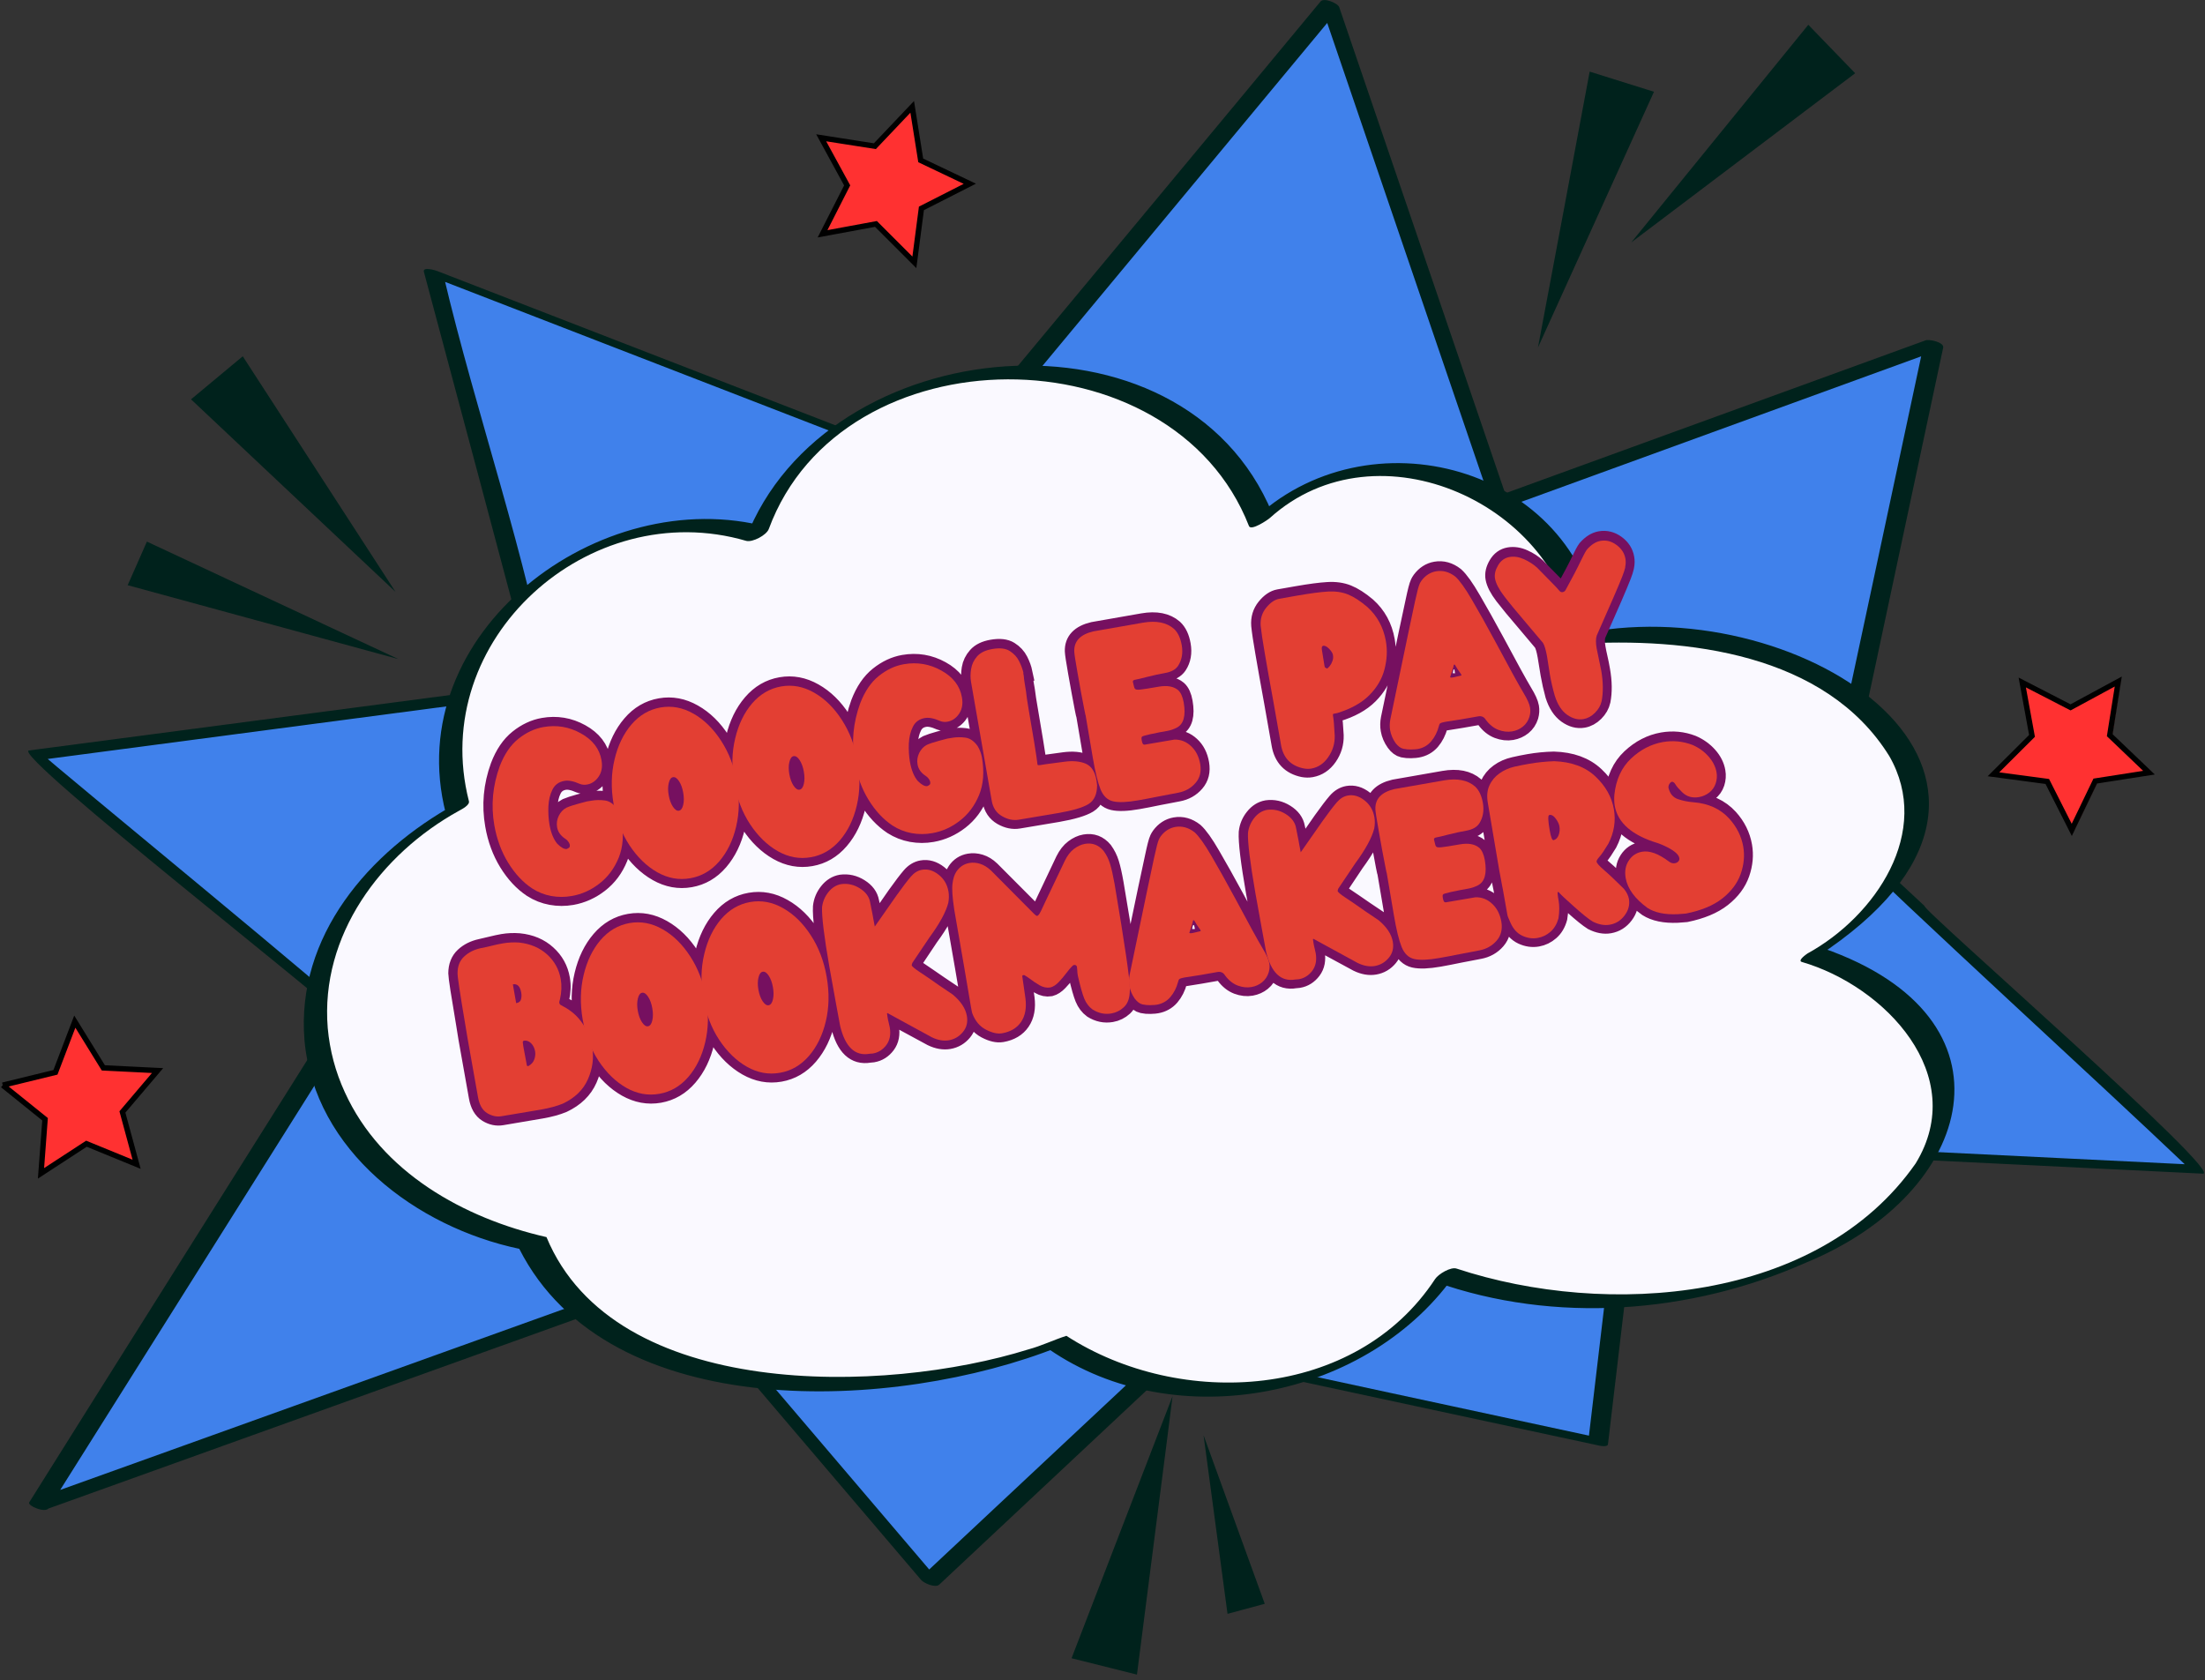
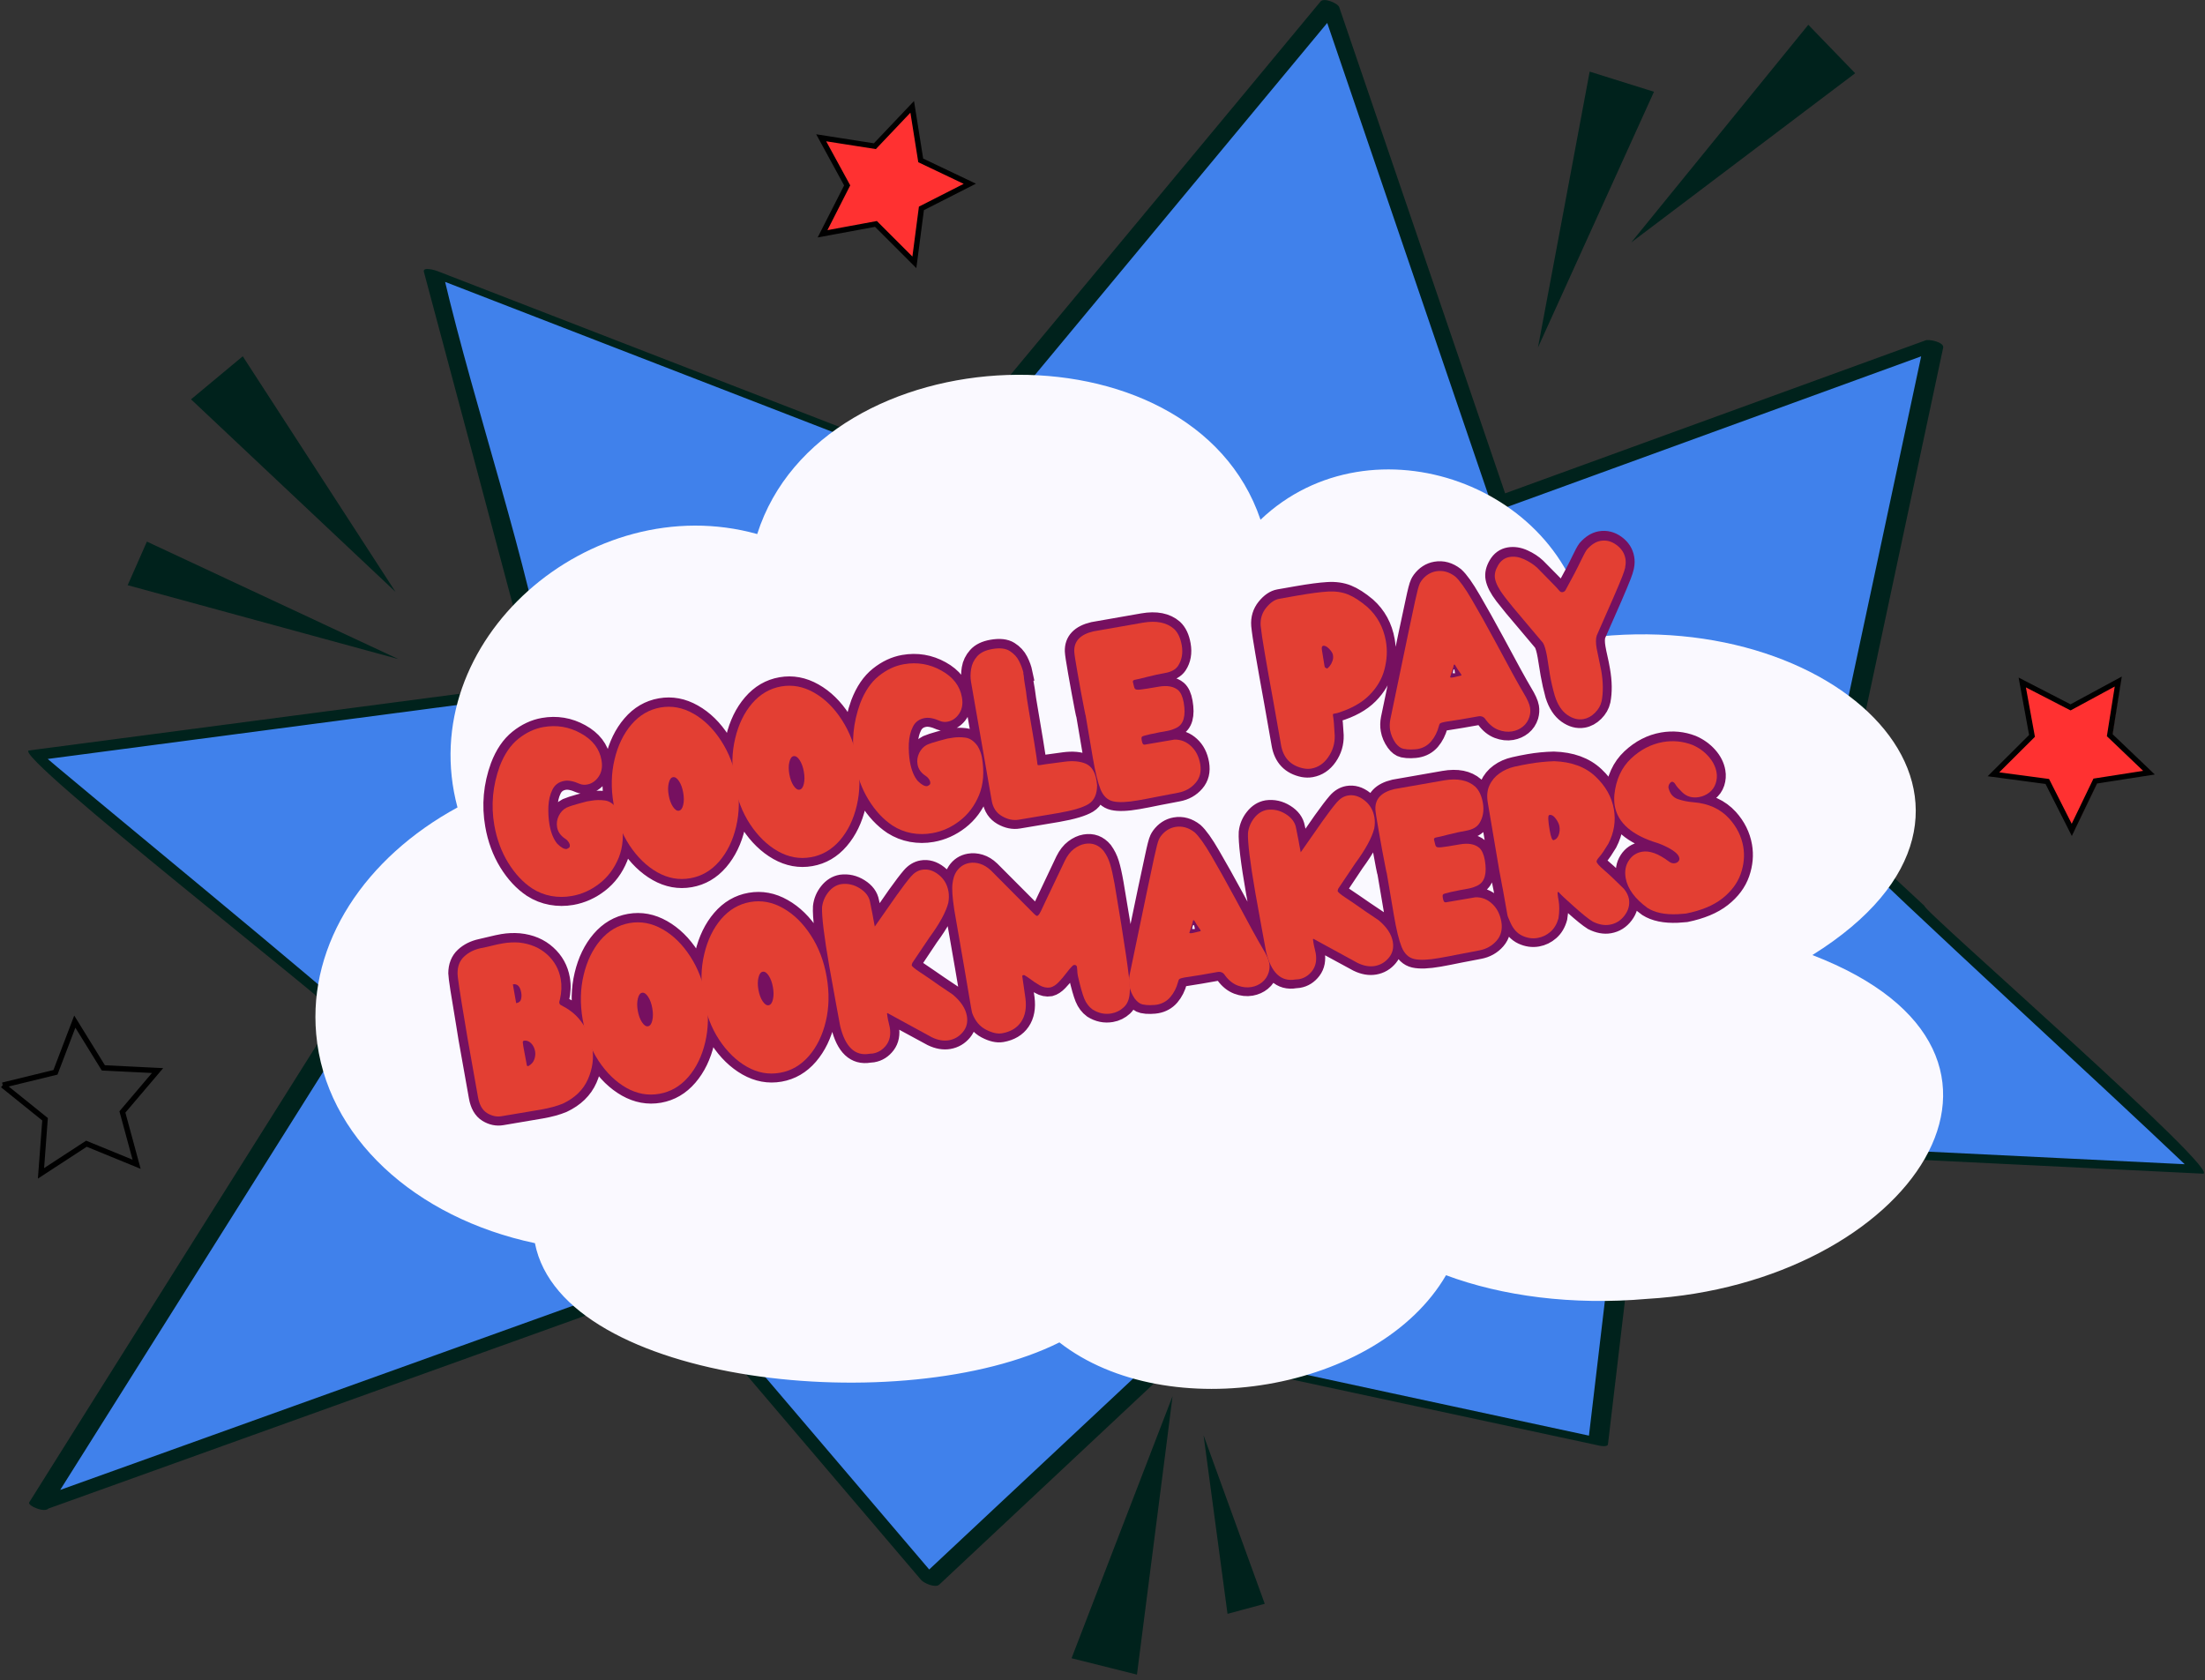
<svg xmlns="http://www.w3.org/2000/svg" width="500" zoomAndPan="magnify" viewBox="0 0 375 285.75" height="381" preserveAspectRatio="xMidYMid meet" version="1.0">
  <rect x="0" y="0" width="375" height="285.75" fill="#333333" stroke="none" />
  <defs>
    <g />
    <clipPath id="3adc5d3309">
      <path d="M 4 0 L 374.836 0 L 374.836 270 L 4 270 Z M 4 0 " clip-rule="nonzero" />
    </clipPath>
    <clipPath id="3cd7895911">
      <path d="M 182 237 L 200 237 L 200 284.75 L 182 284.75 Z M 182 237 " clip-rule="nonzero" />
    </clipPath>
    <clipPath id="93d79fdd89">
-       <path d="M 0.164 173 L 27 173 L 27 200 L 0.164 200 Z M 0.164 173 " clip-rule="nonzero" />
-     </clipPath>
+       </clipPath>
    <clipPath id="3a01f1120f">
      <path d="M 0.164 160 L 40 160 L 40 213 L 0.164 213 Z M 0.164 160 " clip-rule="nonzero" />
    </clipPath>
    <clipPath id="cf81b77cbe">
      <path d="M 326 103 L 374.836 103 L 374.836 155 L 326 155 Z M 326 103 " clip-rule="nonzero" />
    </clipPath>
    <clipPath id="843e91312c">
      <path d="M 51.672 62.141 L 332.676 62.141 L 332.676 237.488 L 51.672 237.488 Z M 51.672 62.141 " clip-rule="nonzero" />
    </clipPath>
  </defs>
  <path fill="#4081eb" d="M 6.633 256.008 L 58.992 172.75 L 5.965 128.453 L 92.559 117.055 C 86.297 93.57 80.027 70.07 73.75 46.555 L 160.367 80.102 L 226.145 0.875 L 255.02 85.488 L 328.855 58.621 L 311.383 140.516 L 373.824 198.93 L 277.836 194.234 C 275.824 211.223 273.812 228.23 271.805 245.254 L 199.969 229.805 L 158.203 268.945 L 114.25 217.348 Z M 6.633 256.008 " fill-opacity="1" fill-rule="nonzero" />
  <g clip-path="url(#3adc5d3309)">
    <path fill="#00221c" d="M 8.293 256.512 L 60.648 173.258 C 60.648 172.359 7.715 129.027 7.301 128.359 L 7.023 129.234 L 93.617 117.816 C 89.773 95.207 80.934 70.246 75.43 46.832 L 73.172 46.969 L 159.789 80.516 C 160.203 80.676 161.562 81.184 161.953 80.699 C 183.645 54.566 206 27.676 227.734 1.473 L 224.559 0.508 L 253.43 85.121 C 253.707 85.949 255.641 86.48 256.398 86.203 L 330.238 59.332 L 327.27 58.066 C 321.441 85.328 315.617 112.773 309.77 139.988 C 327.152 157.027 354.551 181.844 372.348 198.77 L 373.203 198.102 L 277.191 193.402 C 276.984 193.402 276.246 193.336 276.199 193.68 C 274.191 210.672 272.18 227.68 270.168 244.703 L 271.574 244.473 C 257.734 241.523 214.98 232.27 201.902 229.461 C 200.059 228.816 198.426 228.539 197.137 230.336 L 156.684 268.211 L 159.766 268.992 L 115.812 217.395 C 115.262 216.75 113.789 216.219 112.961 216.52 L 29.129 246.637 L 5.344 255.176 C 4.191 255.594 7.164 256.973 7.992 256.676 L 115.586 218.016 L 112.73 217.141 L 156.66 268.738 C 157.145 269.293 159.078 270.145 159.746 269.52 L 201.512 230.379 L 200.223 230.449 L 272.055 245.898 C 272.285 245.945 273.391 246.129 273.461 245.668 C 275.473 228.645 277.48 211.641 279.492 194.648 L 278.504 194.922 L 374.492 199.621 C 379.531 200.633 326.254 154.172 327.336 154.125 C 326.324 153.203 314.582 142.242 313.961 141.645 C 312.488 140.078 313.82 137.848 314.074 136.004 L 315.918 127.395 L 330.469 59.148 C 330.676 58.184 328.074 57.676 327.5 57.883 L 253.66 84.754 L 256.629 85.836 C 247.008 57.637 237.383 29.434 227.758 1.223 C 227.504 0.508 225.133 -0.438 224.582 0.254 C 213.621 13.539 168.953 67.207 158.801 79.48 L 160.965 79.664 L 74.348 46.094 C 74.07 45.98 71.84 45.312 72.09 46.234 C 78.383 69.719 84.656 93.219 90.902 116.734 L 91.5 116.25 L 4.906 127.648 C 2.074 128.43 57.91 171.992 57.656 172.844 L 57.309 172.266 C 48.746 185.875 12.734 243.113 4.977 255.523 C 4.609 256.098 7.715 257.434 8.293 256.512 Z M 8.293 256.512 " fill-opacity="1" fill-rule="nonzero" />
  </g>
  <path fill="#00221c" d="M 261.559 59.105 C 262.523 54.086 269.246 18.074 270.352 12.18 L 281.289 15.609 L 261.559 59.105 " fill-opacity="1" fill-rule="nonzero" />
  <path fill="#00221c" d="M 282.738 34.699 L 307.535 4.215 L 315.504 12.457 L 277.422 41.238 Z M 282.738 34.699 " fill-opacity="1" fill-rule="nonzero" />
  <path fill="#00221c" d="M 67.258 100.664 L 41.285 60.602 L 32.488 67.922 L 67.258 100.664 " fill-opacity="1" fill-rule="nonzero" />
  <path fill="#00221c" d="M 60.211 108.582 L 24.984 92.121 L 21.715 99.535 L 67.762 112.105 Z M 60.211 108.582 " fill-opacity="1" fill-rule="nonzero" />
  <path fill="#00221c" d="M 204.688 244.125 L 215.094 272.789 L 208.762 274.496 L 204.688 244.125 " fill-opacity="1" fill-rule="nonzero" />
  <g clip-path="url(#3cd7895911)">
    <path fill="#00221c" d="M 198.355 245.852 L 193.359 284.832 L 182.238 282.047 L 199.414 237.473 Z M 198.355 245.852 " fill-opacity="1" fill-rule="nonzero" />
  </g>
  <g clip-path="url(#93d79fdd89)">
    <path fill="#ff3131" d="M 0.465 184.77 L 9.441 182.582 L 12.734 173.949 L 17.594 181.824 L 26.824 182.281 L 20.84 189.328 L 23.258 198.238 L 14.715 194.738 L 6.98 199.781 L 7.668 190.57 L 0.465 184.77 " fill-opacity="1" fill-rule="nonzero" />
  </g>
  <g clip-path="url(#3a01f1120f)">
    <path stroke-linecap="butt" transform="matrix(0.23, 0, 0, 0.23, 0.164, 0.024)" fill="none" stroke-linejoin="miter" d="M 1.307 802.4 L 40.295 792.899 L 54.597 755.404 L 75.702 789.608 L 115.793 791.593 L 89.801 822.199 L 100.303 860.898 L 63.199 845.697 L 29.606 867.6 L 32.592 827.594 L 1.307 802.4 " stroke="#000000" stroke-width="4" stroke-opacity="1" stroke-miterlimit="10" />
  </g>
  <path fill="#ff3131" d="M 352.711 141.301 L 348.543 133.059 L 339.379 131.836 L 345.941 125.297 L 344.281 116.203 L 352.504 120.441 L 360.629 116.043 L 359.18 125.184 L 365.855 131.562 L 356.715 132.988 Z M 352.711 141.301 " fill-opacity="1" fill-rule="nonzero" />
  <g clip-path="url(#cf81b77cbe)">
    <path stroke-linecap="butt" transform="matrix(0.23, 0, 0, 0.23, 0.164, 0.024)" fill="none" stroke-linejoin="miter" d="M 1531.205 613.604 L 1513.102 577.806 L 1473.3 572.495 L 1501.803 544.095 L 1494.592 504.598 L 1530.305 523.006 L 1565.595 503.902 L 1559.3 543.603 L 1588.295 571.308 L 1548.595 577.5 Z M 1531.205 613.604 " stroke="#000000" stroke-width="4" stroke-opacity="1" stroke-miterlimit="10" />
  </g>
  <path stroke-linecap="butt" transform="matrix(0.23, 0, 0, 0.23, 0.164, 0.024)" fill-opacity="1" fill="#ff3131" fill-rule="nonzero" stroke-linejoin="miter" d="M 675.395 193.902 L 646.994 165.501 L 607.498 172.796 L 625.702 136.998 L 606.497 101.794 L 646.197 108.004 L 673.8 78.907 L 680.095 118.506 L 716.402 135.794 L 680.604 153.998 Z M 675.395 193.902 " stroke="#000000" stroke-width="4" stroke-opacity="1" stroke-miterlimit="10" />
  <path fill="#faf9ff" d="M 53.773 175.879 C 55.312 193.406 70.652 207.156 90.973 211.449 C 95.668 235.594 153.859 241.473 180.172 228.328 C 198.57 242.68 234.406 236.688 245.922 216.902 C 255.465 220.457 267.383 222.043 280.102 220.926 C 324.637 218.332 352.223 179.344 308.227 162.445 C 347.953 137.672 313.906 102.953 270.086 108.477 C 266.98 82.59 233.289 70.383 214.375 88.402 C 202.73 53.883 139.73 56.453 128.777 90.836 C 100.43 82.922 70.227 109.012 77.805 137.336 C 62.156 145.855 52.387 160.363 53.773 175.879 Z M 53.773 175.879 " fill-opacity="1" fill-rule="nonzero" />
  <g clip-path="url(#843e91312c)">
-     <path fill="#00221c" d="M 51.781 176.93 C 53.48 195.754 70.852 208.742 88.312 212.41 C 103.625 242.613 152.562 240.02 179.949 229.133 L 178.359 229.465 C 199.934 244.398 233.09 237.895 247.797 216.277 L 244.133 218.043 C 264.387 225.219 287.523 223.453 307.043 214.801 C 336.039 202.93 344.129 173.152 310.059 161.281 L 309.055 162.711 C 354.504 133 308.832 101.523 271.676 107.293 L 272.098 107.426 C 268.211 79.258 232.484 69.578 212.812 88.734 L 216.387 87.352 C 201.141 50.375 140.379 56.117 126.809 91.664 L 130.609 89.652 C 102.105 81.961 67.945 107.605 75.816 138.344 L 77.516 136.734 C 62.781 144.848 50.328 159.203 51.781 176.93 C 51.828 177.355 55.852 176.125 55.738 174.852 C 54.441 159.113 64.75 145.23 78.074 137.898 C 78.52 137.652 79.906 136.957 79.75 136.285 C 72.73 108.789 100.16 84.176 126.922 92 C 127.992 92.27 130.34 91.039 130.742 89.988 C 143.219 56.141 199.375 56.098 212.41 89.473 C 212.746 90.367 215.652 88.402 215.984 88.086 C 234.297 71.59 265.504 85.828 268.098 109.527 C 286.789 108.363 310.461 111.113 321.305 128.598 C 328.703 141.473 318.934 155.848 307.398 162.176 C 307.242 162.285 305.699 163.336 306.395 163.605 C 320.59 167.719 334.965 182.875 325.797 197.879 C 309.254 221.598 273.328 224.211 247.754 215.785 C 246.746 215.406 244.602 216.723 244.066 217.551 C 230.562 238.117 200.762 239.75 181.355 227.207 C 179.211 227.902 177.086 228.93 174.918 229.512 C 150.484 237.156 104.52 238.34 92.938 210.418 C 78.898 207.223 64.84 199.398 58.645 185.781 C 57.047 182.309 56.078 178.664 55.738 174.852 C 55.715 174.402 51.672 175.656 51.781 176.93 Z M 51.781 176.93 " fill-opacity="1" fill-rule="nonzero" />
-   </g>
+     </g>
  <path stroke-linecap="butt" transform="matrix(0.738, -0.129, 0.129, 0.738, 49.192, 130.093)" fill="none" stroke-linejoin="miter" d="M 58.061 40.34 C 60.353 40.337 62.573 39.777 64.717 38.648 C 66.867 37.515 68.64 35.845 70.02 33.636 C 71.406 31.422 72.097 28.674 72.097 25.394 C 72.095 24.404 71.923 23.48 71.57 22.619 C 70.972 21.345 70.163 20.553 69.136 20.253 C 68.115 19.948 67.121 19.795 66.141 19.799 L 65.077 19.799 L 63.316 19.947 C 62.045 20.074 61.057 20.214 60.357 20.378 C 59.525 20.63 58.827 21.138 58.27 21.908 C 57.719 22.67 57.445 23.511 57.443 24.436 C 57.445 25.485 57.921 26.457 58.876 27.353 C 59.034 27.476 59.189 27.683 59.345 27.97 C 59.507 28.257 59.589 28.546 59.587 28.832 C 59.586 29.08 59.527 29.266 59.401 29.382 C 59.277 29.487 59.071 29.573 58.785 29.634 C 58.208 29.634 57.572 29.126 56.871 28.11 C 56.202 26.966 55.871 25.438 55.871 23.527 C 55.871 22.194 56.021 20.818 56.326 19.4 C 56.627 17.976 57.144 16.775 57.872 15.785 C 58.604 14.802 59.606 14.305 60.881 14.305 C 61.839 14.308 62.954 14.74 64.227 15.603 C 64.701 15.886 65.226 16.031 65.803 16.031 C 66.755 16.033 67.631 15.683 68.425 14.985 C 69.476 14.057 69.997 12.767 70 11.111 C 70 8.503 68.812 6.242 66.44 4.336 C 64.075 2.426 61.357 1.471 58.304 1.473 C 56.267 1.472 54.25 2.02 52.244 3.115 C 50.238 4.21 48.484 6.015 46.986 8.538 C 44.663 12.577 43.498 16.888 43.502 21.476 C 43.498 24.688 44.038 27.66 45.12 30.405 C 46.21 33.14 47.658 35.366 49.469 37.085 C 50.652 38.164 51.981 38.978 53.458 39.521 C 54.934 40.064 56.469 40.337 58.061 40.34 Z M 85.234 41.003 C 82.625 41.004 80.244 40.123 78.092 38.356 C 75.946 36.584 74.227 34.21 72.936 31.234 C 71.646 28.257 71.005 24.955 71.003 21.324 C 71.005 17.732 71.647 14.441 72.936 11.449 C 74.23 8.457 75.947 6.079 78.091 4.315 C 80.241 2.542 82.624 1.655 85.238 1.656 C 87.846 1.656 90.226 2.542 92.372 4.318 C 94.525 6.08 96.233 8.457 97.499 11.451 C 98.777 14.441 99.415 17.733 99.413 21.325 C 99.415 24.956 98.775 28.257 97.5 31.231 C 96.234 34.212 94.524 36.586 92.373 38.359 C 90.224 40.122 87.848 41.004 85.234 41.003 Z M 85.328 25.441 C 85.805 25.44 86.199 25.064 86.519 24.321 C 86.835 23.566 86.996 22.647 86.999 21.568 C 86.996 20.52 86.837 19.614 86.519 18.855 C 86.199 18.085 85.806 17.698 85.329 17.7 C 84.885 17.697 84.5 18.085 84.165 18.852 C 83.831 19.614 83.662 20.521 83.665 21.569 C 83.662 22.648 83.83 23.566 84.164 24.323 C 84.5 25.064 84.885 25.438 85.328 25.441 Z M 113.026 41.002 C 110.417 41.003 108.036 40.122 105.883 38.355 C 103.737 36.583 102.018 34.21 100.728 31.233 C 99.437 28.256 98.791 24.953 98.794 21.323 C 98.79 17.735 99.439 14.44 100.728 11.448 C 102.017 8.455 103.738 6.078 105.882 4.314 C 108.032 2.546 110.414 1.659 113.028 1.66 C 115.637 1.66 118.017 2.546 120.163 4.317 C 122.317 6.079 124.024 8.456 125.291 11.45 C 126.568 14.44 127.201 17.731 127.204 21.324 C 127.201 24.954 126.567 28.256 125.291 31.235 C 124.026 34.211 122.315 36.585 120.159 38.357 C 118.016 40.121 115.639 41.003 113.026 41.002 Z M 113.12 25.441 C 113.596 25.439 113.989 25.068 114.31 24.32 C 114.627 23.566 114.786 22.651 114.79 21.567 C 114.788 20.519 114.628 19.613 114.311 18.854 C 113.99 18.084 113.597 17.698 113.12 17.699 C 112.676 17.701 112.286 18.083 111.957 18.851 C 111.623 19.613 111.454 20.52 111.451 21.567 C 111.453 22.647 111.621 23.565 111.955 24.322 C 112.29 25.068 112.676 25.437 113.12 25.441 Z M 141.097 40.336 C 143.388 40.339 145.608 39.773 147.752 38.65 C 149.908 37.512 151.675 35.841 153.056 33.632 C 154.442 31.418 155.132 28.671 155.132 25.395 C 155.135 24.406 154.958 23.481 154.606 22.616 C 154.008 21.342 153.198 20.555 152.171 20.254 C 151.155 19.95 150.155 19.797 149.177 19.796 L 148.113 19.795 L 146.356 19.949 C 145.081 20.071 144.092 20.216 143.392 20.38 C 142.56 20.626 141.867 21.14 141.305 21.905 C 140.754 22.671 140.48 23.512 140.477 24.438 C 140.48 25.486 140.956 26.458 141.912 27.35 C 142.069 27.478 142.225 27.679 142.38 27.971 C 142.542 28.259 142.624 28.543 142.621 28.833 C 142.625 29.083 142.562 29.262 142.436 29.378 C 142.311 29.488 142.106 29.574 141.82 29.636 C 141.243 29.636 140.607 29.128 139.906 28.111 C 139.237 26.968 138.906 25.439 138.906 23.529 C 138.906 22.19 139.056 20.814 139.361 19.401 C 139.662 17.978 140.179 16.771 140.912 15.788 C 141.64 14.798 142.641 14.306 143.916 14.306 C 144.874 14.304 145.99 14.737 147.263 15.599 C 147.736 15.888 148.261 16.032 148.838 16.032 C 149.796 16.03 150.667 15.679 151.461 14.982 C 152.511 14.059 153.032 12.769 153.035 11.113 C 153.036 8.499 151.847 6.244 149.48 4.339 C 147.109 2.428 144.397 1.474 141.339 1.469 C 139.307 1.47 137.286 2.017 135.279 3.117 C 133.273 4.211 131.524 6.018 130.022 8.534 C 127.697 12.579 126.538 16.89 126.537 21.478 C 126.539 24.685 127.078 27.663 128.155 30.406 C 129.244 33.142 130.692 35.368 132.504 37.086 C 133.686 38.165 135.016 38.979 136.492 39.522 C 137.969 40.066 139.504 40.339 141.097 40.336 Z M 169.987 40.77 C 173.358 40.77 175.751 40.489 177.166 39.932 C 178.592 39.371 179.474 38.075 179.824 36.035 L 179.87 34.895 C 179.87 32.921 179.283 31.554 178.098 30.792 C 176.926 30.021 175.359 29.6 173.405 29.518 C 171.444 29.441 170.019 29.388 169.125 29.359 C 168.618 29.355 168.233 29.347 167.96 29.336 C 167.684 29.309 167.513 29.285 167.435 29.25 C 167.355 29.22 167.318 29.161 167.319 29.066 C 167.378 28.425 167.428 26.677 167.456 23.819 C 167.49 20.952 167.504 18.568 167.506 16.674 C 167.503 14.779 167.536 13.255 167.597 12.112 L 167.599 10.589 C 167.629 10.144 167.644 9.782 167.642 9.49 C 167.644 9.205 167.665 8.965 167.704 8.771 L 167.704 8.104 L 167.746 8.106 C 167.716 7.212 167.549 6.262 167.247 5.262 C 166.946 4.257 166.378 3.386 165.546 2.637 C 164.723 1.891 163.434 1.518 161.677 1.518 C 160.121 1.517 158.907 1.866 158.028 2.57 C 157.149 3.269 156.535 4.119 156.186 5.122 C 155.836 6.125 155.66 7.105 155.658 8.057 L 155.659 35.42 C 155.657 37.044 156.231 38.334 157.371 39.29 C 158.524 40.237 159.722 40.71 160.965 40.71 Z M 188.422 41.048 C 189.793 41.049 191.396 41.016 193.238 40.956 C 194.577 40.925 196.057 40.903 197.679 40.884 C 199.306 40.871 200.71 40.375 201.901 39.403 C 203.097 38.432 203.693 37.075 203.697 35.324 C 203.696 33.567 203.243 32.102 202.33 30.932 C 201.431 29.749 200.28 29.066 198.878 28.88 C 195.984 28.878 193.706 28.862 192.05 28.833 C 191.824 28.793 191.69 28.68 191.644 28.492 C 191.593 28.298 191.573 28.046 191.571 27.723 C 191.574 27.405 191.602 27.183 191.665 27.062 C 191.725 26.934 191.902 26.859 192.188 26.825 C 192.475 26.79 192.958 26.753 193.625 26.721 L 195.826 26.628 C 196.239 26.626 196.816 26.626 197.562 26.629 C 198.308 26.627 199.068 26.516 199.838 26.291 C 201.556 25.786 202.414 23.988 202.412 20.903 C 202.412 19.57 202.155 18.583 201.643 17.943 C 200.788 16.926 199.39 16.418 197.448 16.418 C 195.342 16.416 193.955 16.391 193.285 16.348 C 192.618 16.29 192.223 16.189 192.097 16.03 C 191.971 15.87 191.908 15.627 191.91 15.309 L 191.911 15.124 L 191.865 14.354 C 191.861 14.137 192.002 13.997 192.282 13.935 C 192.917 13.935 193.863 13.883 195.103 13.781 C 196.728 13.657 198.162 13.595 199.406 13.595 C 200.834 13.595 201.898 13.231 202.597 12.501 C 203.681 11.351 204.22 9.868 204.218 8.058 C 204.221 6.37 203.853 5.052 203.126 4.095 C 201.727 2.379 199.5 1.52 196.443 1.516 L 184.986 1.519 C 181.932 1.706 180.242 2.962 179.927 5.283 C 179.854 5.794 179.821 7.407 179.821 10.111 C 179.82 11.571 179.829 13.065 179.843 14.597 C 179.861 16.129 179.875 17.418 179.893 18.468 C 179.916 19.52 179.941 20.043 179.973 20.043 L 179.926 29.777 C 179.926 33.058 180.098 35.501 180.452 37.108 C 180.801 38.719 181.575 39.774 182.783 40.281 C 183.995 40.794 185.877 41.049 188.422 41.048 Z M 228.382 40.666 C 229.975 40.663 231.391 40.037 232.625 38.787 C 233.871 37.527 234.621 36.023 234.88 34.264 C 235.134 32.075 235.262 30.674 235.263 30.066 C 235.26 29.626 235.287 29.382 235.332 29.332 C 235.379 29.276 235.706 29.254 236.309 29.253 C 239.561 28.873 242.195 27.967 244.217 26.537 C 246.234 25.105 247.708 23.362 248.632 21.311 C 249.556 19.255 250.02 17.172 250.02 15.076 C 250.02 11.891 249.078 9.102 247.197 6.716 C 245.83 5.091 244.544 3.909 243.33 3.162 C 242.126 2.418 240.674 1.948 238.981 1.764 C 237.295 1.57 234.957 1.47 231.962 1.471 L 227.813 1.473 C 226.766 1.47 225.669 1.967 224.54 2.95 C 223.41 3.933 222.771 5.202 222.615 6.763 C 222.514 8.132 222.46 10.202 222.462 12.98 L 222.462 18.081 C 222.492 21.457 222.511 26.694 222.51 33.8 L 222.509 34.17 C 222.51 37.197 223.882 39.252 226.624 40.338 C 227.221 40.554 227.81 40.667 228.382 40.666 Z M 235.786 18.902 C 235.722 18.901 235.61 18.818 235.448 18.652 L 235.355 18.61 C 235.324 18.546 235.31 18.385 235.307 18.13 L 235.357 14.504 C 235.388 13.959 235.546 13.69 235.833 13.687 C 236.213 13.69 236.612 13.982 237.021 14.577 C 237.443 15.164 237.654 15.682 237.651 16.126 C 237.653 16.597 237.533 17.047 237.29 17.465 C 237.049 17.878 236.778 18.218 236.476 18.493 C 236.18 18.764 235.95 18.899 235.786 18.902 Z M 252.881 40.429 C 254.156 40.43 255.271 40.042 256.227 39.267 C 257.179 38.48 257.964 37.437 258.567 36.13 C 258.631 35.945 258.723 35.786 258.849 35.665 C 258.979 35.529 259.445 35.468 260.234 35.462 L 263.766 35.512 L 267.729 35.51 C 268.491 35.511 269.02 35.878 269.306 36.605 C 269.909 37.821 270.709 38.723 271.696 39.313 C 272.68 39.892 273.687 40.189 274.703 40.187 C 275.661 40.184 276.535 39.966 277.327 39.522 C 278.124 39.079 278.746 38.426 279.193 37.562 C 279.51 36.897 279.669 36.227 279.669 35.56 C 279.67 34.735 279.368 33.555 278.761 32.026 C 277.938 29.861 276.535 25.764 274.562 19.753 C 273.162 15.582 271.936 12.082 270.877 9.236 C 269.83 6.381 268.895 4.43 268.069 3.37 C 266.889 2.064 265.516 1.412 263.954 1.414 C 262.616 1.414 261.409 1.928 260.331 2.952 C 260.14 3.136 259.967 3.344 259.805 3.57 C 259.485 4.011 258.9 5.301 258.046 7.438 C 257.627 8.386 254.264 16.806 247.959 32.692 C 247.64 33.52 247.48 34.35 247.484 35.176 C 247.481 36.191 247.721 37.212 248.206 38.228 C 248.616 39.061 249.116 39.593 249.708 39.839 C 250.298 40.069 250.864 40.221 251.396 40.292 L 251.785 40.339 C 252.166 40.4 252.531 40.432 252.881 40.429 Z M 263.769 25.813 C 263.224 25.813 262.954 25.751 262.949 25.628 C 263.116 25.308 263.341 24.897 263.625 24.391 C 263.916 23.876 264.139 23.417 264.29 23.004 C 264.385 23.005 264.468 23.019 264.537 23.047 C 264.785 23.81 265.036 24.431 265.296 24.915 C 265.489 25.266 265.585 25.5 265.585 25.627 C 265.585 25.685 265.558 25.718 265.495 25.717 Z M 291.173 40.233 C 292.13 40.236 293.064 39.917 293.973 39.287 C 294.883 38.652 295.527 37.87 295.905 36.947 C 296.636 35.032 297.001 32.756 297.001 30.116 C 297.004 29.127 296.981 28.197 296.932 27.326 C 296.884 26.449 296.862 25.663 296.862 24.964 C 296.862 23.689 297.037 22.714 297.387 22.045 C 301.586 15.808 304.255 11.728 305.409 9.818 C 305.88 9.027 306.202 8.422 306.364 8.011 L 306.454 7.767 C 306.681 7.193 306.794 6.604 306.793 6.006 C 306.793 4.699 306.312 3.546 305.338 2.545 C 304.365 1.54 303.23 1.04 301.923 1.04 C 300.843 1.042 299.726 1.498 298.577 2.414 C 298.197 2.771 297.587 3.538 296.758 4.711 C 295.742 6.142 294.196 8.148 292.127 10.73 C 291.945 10.92 291.722 11.019 291.463 11.016 C 291.177 11.019 290.937 10.877 290.744 10.589 C 290.363 9.888 289.838 9.076 289.169 8.15 L 286.686 4.574 C 286.017 3.679 285.157 2.873 284.106 2.161 C 283.062 1.444 281.997 1.089 280.913 1.086 C 279.796 1.087 278.836 1.554 278.036 2.499 C 277.244 3.43 276.847 4.372 276.844 5.329 C 276.845 6.477 277.293 7.915 278.184 9.632 C 279.081 11.349 280.4 13.675 282.149 16.604 L 285.064 21.616 C 285.323 22.253 285.45 23.318 285.449 24.81 L 285.403 29.019 C 285.405 30.613 285.482 32.235 285.638 33.892 C 285.923 35.957 286.601 37.531 287.667 38.611 C 288.728 39.69 289.898 40.233 291.173 40.233 Z M 291.173 40.233 " stroke="#761060" stroke-width="4.179" stroke-opacity="1" stroke-miterlimit="4" />
  <path stroke-linecap="butt" transform="matrix(0.738, -0.129, 0.129, 0.738, 49.192, 130.093)" fill="none" stroke-linejoin="miter" d="M 42.893 86.906 C 44.867 86.906 46.551 86.745 47.95 86.428 C 50.884 85.627 53.076 84.131 54.538 81.941 C 56.006 79.742 56.742 77.373 56.741 74.827 C 56.741 72.917 56.334 71.063 55.52 69.27 C 54.707 67.467 53.491 65.942 51.867 64.696 C 51.613 64.514 51.418 64.358 51.286 64.235 C 51.161 64.102 51.097 63.953 51.099 63.789 C 51.1 63.604 51.197 63.32 51.39 62.941 C 52.028 61.438 52.349 59.959 52.344 58.498 C 52.348 56.234 51.652 54.213 50.258 52.435 C 48.877 50.649 46.946 49.402 44.464 48.705 C 43.223 48.388 41.997 48.227 40.796 48.224 C 39.965 48.227 39.129 48.256 38.298 48.318 C 37.477 48.381 36.6 48.434 35.679 48.47 C 34.123 48.532 32.772 48.936 31.62 49.683 C 30.479 50.431 29.762 51.597 29.474 53.192 C 29.341 53.984 29.261 57.902 29.229 64.945 L 29.185 68.138 L 29.229 81.602 C 29.229 83.423 29.706 84.755 30.665 85.599 C 31.618 86.443 32.673 86.859 33.821 86.859 Z M 41.644 76.682 C 41.49 76.682 41.411 76.588 41.412 76.403 L 41.363 72.103 C 41.366 71.691 41.379 71.371 41.414 71.144 C 41.442 70.921 41.557 70.809 41.748 70.805 C 42.349 70.847 42.838 71.138 43.22 71.681 C 43.607 72.22 43.801 72.867 43.801 73.629 C 43.801 74.232 43.651 74.82 43.348 75.376 C 43.045 75.931 42.544 76.347 41.842 76.637 Z M 41.457 62.124 L 41.459 57.775 C 42.475 57.772 42.987 58.507 42.985 59.977 C 42.987 60.481 42.887 60.966 42.694 61.435 C 42.508 61.894 42.097 62.125 41.457 62.124 Z M 69.921 88.005 C 67.307 88.004 64.927 87.118 62.774 85.356 C 60.627 83.585 58.909 81.211 57.623 78.235 C 56.333 75.259 55.686 71.955 55.684 68.325 C 55.686 64.732 56.329 61.442 57.623 58.45 C 58.912 55.458 60.629 53.08 62.772 51.316 C 64.928 49.543 67.311 48.657 69.919 48.657 C 72.533 48.657 74.908 49.542 77.055 51.314 C 79.207 53.081 80.915 55.458 82.181 58.452 C 83.459 61.442 84.097 64.733 84.095 68.326 C 84.096 71.956 83.457 75.258 82.182 78.232 C 80.916 81.212 79.206 83.586 77.056 85.354 C 74.912 87.118 72.53 88.005 69.921 88.005 Z M 70.011 72.437 C 70.487 72.441 70.886 72.066 71.201 71.322 C 71.522 70.568 71.683 69.649 71.68 68.569 C 71.678 67.521 71.519 66.615 71.202 65.85 C 70.886 65.086 70.487 64.699 70.011 64.701 C 69.572 64.698 69.182 65.085 68.847 65.852 C 68.513 66.614 68.344 67.522 68.347 68.57 C 68.344 69.649 68.512 70.567 68.846 71.318 C 69.182 72.065 69.572 72.44 70.011 72.437 Z M 97.707 88.003 C 95.099 88.003 92.718 87.122 90.565 85.355 C 88.419 83.584 86.7 81.21 85.41 78.234 C 84.119 75.257 83.478 71.954 83.476 68.324 C 83.477 64.736 84.12 61.441 85.409 58.448 C 86.704 55.457 88.42 53.079 90.564 51.315 C 92.715 49.541 95.097 48.655 97.711 48.656 C 100.32 48.656 102.7 49.542 104.845 51.318 C 106.999 53.08 108.706 55.457 109.972 58.451 C 111.25 61.441 111.888 64.732 111.886 68.325 C 111.888 71.955 111.249 75.257 109.973 78.231 C 108.708 81.211 106.997 83.585 104.846 85.359 C 102.698 87.122 100.321 88.004 97.707 88.003 Z M 97.802 72.441 C 98.278 72.44 98.672 72.064 98.992 71.321 C 99.309 70.566 99.469 69.647 99.472 68.568 C 99.469 67.52 99.31 66.614 98.993 65.855 C 98.672 65.084 98.279 64.698 97.802 64.7 C 97.358 64.696 96.973 65.084 96.638 65.851 C 96.304 66.613 96.136 67.521 96.138 68.569 C 96.135 69.648 96.303 70.566 96.637 71.323 C 96.972 72.069 97.363 72.439 97.802 72.441 Z M 136.761 87.294 C 138.068 87.294 139.223 86.861 140.225 85.998 C 141.228 85.136 141.729 83.99 141.73 82.557 C 141.728 80.842 140.949 79.055 139.398 77.208 C 137.455 75.366 135.861 73.823 134.617 72.58 L 132.848 70.864 C 131.865 69.941 131.376 69.348 131.378 69.094 C 131.407 68.898 131.485 68.726 131.607 68.568 L 136.387 63.554 C 139.218 60.852 141.081 58.515 141.971 56.538 C 142.29 55.678 142.453 54.833 142.449 54.007 C 142.452 52.383 141.936 51.002 140.902 49.859 C 139.864 48.709 138.695 48.135 137.393 48.135 C 136.436 48.133 135.516 48.491 134.64 49.206 C 133.764 49.921 132.446 51.136 130.702 52.853 L 124.639 58.976 C 124.639 58.368 124.62 57.777 124.594 57.201 L 124.591 56.338 C 124.592 55.454 124.56 54.454 124.496 53.332 C 124.496 52.056 123.915 50.897 122.749 49.847 C 121.593 48.799 120.261 48.244 118.764 48.178 C 117.621 48.18 116.562 48.609 115.591 49.472 C 114.622 50.329 113.96 51.362 113.611 52.577 C 113.129 54.641 112.888 59.208 112.884 66.271 C 112.886 69.293 112.903 72.111 112.934 74.725 L 112.991 79.889 C 113.312 84.787 115.14 87.233 118.484 87.234 L 119.241 87.292 C 120.485 87.292 121.59 86.839 122.564 85.929 C 123.532 85.019 124.018 83.749 124.021 82.125 C 124.018 81.743 124.005 81.365 123.971 80.984 C 123.942 80.603 123.926 80.209 123.924 79.796 L 123.971 78.888 L 124.064 78.841 L 133.042 85.952 C 134.288 86.847 135.529 87.291 136.761 87.294 Z M 148.888 87.816 C 150.862 87.816 152.427 87.216 153.588 86.021 C 154.755 84.822 155.389 83.129 155.485 80.939 L 155.629 75.926 C 155.626 75.73 155.722 75.636 155.918 75.633 L 156.153 75.679 C 156.437 75.903 156.791 76.24 157.201 76.682 C 157.777 77.29 158.427 77.901 159.16 78.526 C 159.888 79.145 160.67 79.456 161.5 79.458 C 162.172 79.396 162.865 79.098 163.576 78.571 C 164.292 78.045 164.967 77.481 165.606 76.883 C 166.241 76.274 166.816 75.798 167.332 75.448 L 167.613 75.354 C 167.963 75.352 168.167 75.515 168.228 75.832 L 168.181 76.591 C 168.119 77.004 168.087 77.464 168.087 77.977 C 168.216 80.396 168.396 82.153 168.637 83.259 C 168.88 84.354 169.351 85.267 170.049 85.997 C 171.258 87.076 172.629 87.616 174.153 87.618 C 175.232 87.621 176.225 87.328 177.136 86.746 C 178.044 86.153 178.662 85.218 178.979 83.945 L 179.024 83.747 C 179.088 83.562 179.146 83.26 179.212 82.849 C 179.601 80.651 179.825 72.626 179.886 58.778 C 179.886 56.804 179.811 55.262 179.667 54.147 C 179.527 53.038 179.212 51.988 178.734 51 C 177.847 49.469 176.547 48.703 174.827 48.705 C 173.964 48.702 173.076 48.939 172.17 49.405 C 171.27 49.862 170.435 50.616 169.664 51.667 C 166.833 55.645 164.873 58.415 163.786 59.977 C 162.646 61.661 161.967 62.58 161.761 62.73 C 161.557 62.869 161.422 62.94 161.364 62.941 C 161.29 62.939 161.203 62.892 161.093 62.798 C 160.983 62.7 160.878 62.57 160.778 62.415 L 152.76 50.953 C 152.122 50.09 151.406 49.462 150.613 49.065 C 149.82 48.667 149.024 48.47 148.224 48.474 C 146.98 48.474 145.917 48.929 145.031 49.848 C 144.456 50.42 143.992 51.286 143.643 52.437 C 143.291 53.577 143.088 55.531 143.024 58.298 C 143.027 69.506 143.01 76.192 142.98 78.361 L 142.978 80.742 C 142.977 81.509 142.994 81.988 143.025 82.174 C 143.374 83.992 144.174 85.385 145.427 86.36 C 146.687 87.331 147.84 87.818 148.888 87.816 Z M 184.61 87.43 C 185.885 87.43 187 87.043 187.956 86.268 C 188.913 85.482 189.693 84.438 190.297 83.13 C 190.361 82.946 190.452 82.787 190.58 82.661 C 190.708 82.53 191.175 82.463 191.963 82.463 L 195.495 82.513 L 199.459 82.511 C 200.22 82.511 200.749 82.879 201.035 83.606 C 201.639 84.817 202.438 85.724 203.425 86.314 C 204.409 86.893 205.417 87.185 206.432 87.188 C 207.39 87.185 208.264 86.967 209.056 86.523 C 209.853 86.08 210.475 85.427 210.922 84.563 C 211.24 83.893 211.398 83.228 211.398 82.561 C 211.399 81.736 211.097 80.556 210.49 79.027 C 209.668 76.856 208.265 72.765 206.292 66.748 C 204.891 62.583 203.666 59.078 202.606 56.237 C 201.559 53.382 200.624 51.43 199.798 50.371 C 198.618 49.065 197.245 48.412 195.683 48.415 C 194.345 48.415 193.139 48.924 192.06 49.953 C 191.87 50.137 191.696 50.344 191.535 50.57 C 191.214 51.012 190.63 52.302 189.775 54.439 C 189.356 55.387 185.994 63.807 179.689 79.693 C 179.37 80.521 179.209 81.35 179.213 82.177 C 179.211 83.192 179.452 84.208 179.935 85.229 C 180.346 86.057 180.845 86.594 181.438 86.835 C 182.027 87.07 182.593 87.221 183.126 87.293 L 183.514 87.34 C 183.895 87.401 184.26 87.433 184.61 87.43 Z M 195.498 72.814 C 194.953 72.814 194.684 72.751 194.679 72.624 C 194.845 72.309 195.07 71.898 195.354 71.392 C 195.645 70.877 195.869 70.413 196.02 70.005 C 196.116 70.001 196.197 70.02 196.266 70.048 C 196.514 70.811 196.766 71.432 197.025 71.916 C 197.219 72.262 197.315 72.501 197.314 72.628 C 197.314 72.686 197.287 72.719 197.224 72.718 Z M 234.888 87.292 C 236.195 87.292 237.345 86.858 238.347 85.995 C 239.355 85.134 239.851 83.988 239.851 82.559 C 239.855 80.84 239.075 79.058 237.52 77.205 C 235.581 75.364 233.988 73.821 232.744 72.578 L 230.968 70.866 C 229.992 69.939 229.502 69.351 229.5 69.091 C 229.533 68.901 229.611 68.724 229.733 68.571 L 234.513 63.557 C 237.345 60.85 239.203 58.512 240.097 56.541 C 240.417 55.676 240.575 54.83 240.575 54.01 C 240.578 52.386 240.058 50.999 239.024 49.856 C 237.991 48.707 236.822 48.133 235.515 48.133 C 234.562 48.136 233.643 48.489 232.767 49.204 C 231.885 49.918 230.572 51.139 228.823 52.855 L 222.761 58.973 C 222.765 58.371 222.746 57.78 222.715 57.203 L 222.717 56.341 C 222.718 55.452 222.687 54.452 222.622 53.335 C 222.622 52.06 222.042 50.895 220.876 49.845 C 219.715 48.796 218.388 48.242 216.885 48.181 C 215.743 48.177 214.688 48.612 213.717 49.475 C 212.743 50.326 212.087 51.36 211.732 52.574 C 211.255 54.644 211.01 59.205 211.01 66.275 C 211.012 69.296 211.029 72.114 211.061 74.723 L 211.118 79.887 C 211.434 84.784 213.267 87.231 216.606 87.231 L 217.368 87.29 C 218.611 87.29 219.717 86.837 220.69 85.927 C 221.659 85.017 222.144 83.752 222.147 82.128 C 222.144 81.747 222.132 81.363 222.097 80.987 C 222.068 80.606 222.053 80.207 222.051 79.794 L 222.098 78.886 L 222.191 78.839 L 231.169 85.95 C 232.41 86.844 233.649 87.293 234.888 87.292 Z M 249.604 88.048 C 250.969 88.048 252.573 88.016 254.414 87.956 C 255.753 87.925 257.233 87.902 258.861 87.885 C 260.483 87.871 261.892 87.376 263.077 86.408 C 264.274 85.431 264.875 84.076 264.874 82.324 C 264.873 80.567 264.419 79.101 263.507 77.932 C 262.607 76.748 261.456 76.066 260.06 75.881 C 257.161 75.878 254.883 75.862 253.226 75.832 C 253.001 75.793 252.867 75.679 252.82 75.491 C 252.775 75.298 252.75 75.045 252.748 74.722 C 252.75 74.405 252.779 74.182 252.842 74.061 C 252.906 73.935 253.078 73.859 253.37 73.825 C 253.657 73.79 254.134 73.752 254.801 73.72 L 257.003 73.628 C 257.415 73.631 257.998 73.627 258.743 73.63 C 259.49 73.628 260.245 73.516 261.014 73.29 C 262.732 72.785 263.591 70.988 263.594 67.903 C 263.589 66.569 263.332 65.582 262.824 64.944 C 261.965 63.926 260.566 63.417 258.624 63.417 C 256.519 63.415 255.131 63.396 254.462 63.348 C 253.794 63.29 253.399 63.189 253.274 63.029 C 253.148 62.87 253.09 62.627 253.087 62.309 L 253.087 62.124 L 253.042 61.354 C 253.043 61.137 253.178 60.997 253.459 60.935 C 254.099 60.935 255.04 60.882 256.28 60.781 C 257.905 60.657 259.339 60.595 260.582 60.595 C 262.016 60.596 263.08 60.231 263.779 59.501 C 264.858 58.35 265.397 56.867 265.4 55.058 C 265.398 53.37 265.035 52.053 264.303 51.094 C 262.903 49.379 260.677 48.52 257.624 48.517 L 246.163 48.518 C 243.109 48.705 241.424 49.962 241.104 52.282 C 241.036 52.794 240.998 54.407 240.997 57.111 C 240.997 58.571 241.006 60.065 241.025 61.597 C 241.038 63.129 241.051 64.417 241.069 65.468 C 241.092 66.52 241.118 67.043 241.149 67.043 L 241.103 76.777 C 241.102 80.057 241.279 82.501 241.629 84.107 C 241.978 85.718 242.757 86.775 243.959 87.281 C 245.172 87.794 247.054 88.048 249.604 88.048 Z M 272.378 87.384 C 273.458 87.382 274.488 87.091 275.459 86.498 C 276.429 85.91 277.2 85.013 277.765 83.804 C 278.28 82.339 278.533 80.98 278.532 79.737 L 278.537 79.166 C 278.535 78.69 278.551 78.295 278.58 77.978 L 278.824 77.883 C 279.174 78.483 280.114 79.737 281.638 81.649 C 283.262 83.715 284.489 85.12 285.318 85.857 C 286.554 86.776 287.782 87.234 288.994 87.234 C 290.39 87.234 291.621 86.734 292.685 85.729 C 293.759 84.726 294.297 83.555 294.297 82.221 C 294.297 81.428 294.055 80.602 293.571 79.735 C 291.949 77.446 290.726 75.81 289.902 74.83 C 288.976 73.71 288.517 72.974 288.514 72.625 C 288.516 72.403 288.81 72.052 289.401 71.578 C 289.991 71.104 290.811 70.258 291.858 69.048 C 293.575 66.787 294.434 64.286 294.435 61.55 C 294.438 58.714 293.487 56.035 291.594 53.509 C 289.697 50.971 286.807 49.309 282.929 48.516 C 281.047 48.23 279.167 48.088 277.289 48.088 C 276.146 48.085 275.003 48.118 273.86 48.178 C 272.516 48.24 271.293 48.545 270.198 49.09 C 269.105 49.624 268.213 50.395 267.531 51.398 C 266.848 52.4 266.505 53.669 266.503 55.198 L 266.41 70.961 C 266.413 71.946 266.417 72.655 266.432 73.081 C 266.448 73.507 266.456 73.858 266.456 74.128 C 266.456 74.403 266.463 74.754 266.482 75.191 C 266.498 75.617 266.502 77.565 266.506 81.032 C 266.504 81.259 266.553 81.553 266.643 81.918 C 266.738 82.284 266.819 82.61 266.89 82.898 C 267.27 84.419 267.984 85.549 269.035 86.288 C 270.082 87.021 271.198 87.385 272.378 87.384 Z M 279.724 66.134 C 279.407 66.073 279.247 65.289 279.244 63.79 C 279.248 61.495 279.421 60.35 279.769 60.353 L 279.876 60.35 C 280.32 60.353 280.715 60.697 281.065 61.388 C 281.417 62.074 281.591 62.681 281.587 63.22 C 281.587 63.95 281.42 64.604 281.087 65.175 C 280.754 65.752 280.302 66.07 279.724 66.134 Z M 306.462 87.713 C 310.03 87.616 312.954 86.961 315.23 85.739 C 317.508 84.512 319.187 82.926 320.266 80.987 C 321.346 79.043 321.886 77.036 321.887 74.967 C 321.885 72.581 321.216 70.321 319.879 68.183 C 318.265 65.637 315.779 63.933 312.43 63.079 C 311.258 62.79 310.163 62.361 309.145 61.797 C 308.123 61.222 307.566 60.263 307.465 58.927 C 307.504 58.612 307.634 58.322 307.849 58.063 C 308.073 57.811 308.302 57.682 308.524 57.678 C 308.804 57.743 309.024 57.998 309.179 58.448 C 309.344 58.895 309.741 59.562 310.379 60.457 C 311.244 61.597 312.44 62.171 313.97 62.168 C 314.827 62.169 315.641 61.962 316.416 61.552 C 317.202 61.139 317.803 60.545 318.214 59.77 C 318.626 58.984 318.833 58.158 318.83 57.295 C 318.831 55.988 318.444 54.714 317.668 53.462 C 316.888 52.199 315.845 51.139 314.54 50.277 C 312.538 49.075 310.357 48.473 308.003 48.47 C 305.288 48.473 302.696 49.285 300.228 50.908 C 297.76 52.526 296.059 55.002 295.111 58.345 C 294.88 59.241 294.768 60.068 294.767 60.83 C 294.772 64.81 297.503 68.17 302.978 70.914 C 303.584 71.263 304 71.515 304.222 71.67 C 306.201 73.005 307.186 74.124 307.184 75.018 C 307.186 75.336 307.064 75.584 306.826 75.765 C 306.585 75.934 306.305 76.018 305.982 76.02 C 305.512 76.017 305.082 75.81 304.704 75.4 C 302.664 73.229 300.789 72.146 299.069 72.147 C 297.768 72.148 296.657 72.632 295.751 73.606 C 294.842 74.575 294.387 75.845 294.385 77.405 C 294.386 79.887 295.631 82.401 298.117 84.951 C 299.578 86.285 301.741 87.144 304.611 87.523 C 305.659 87.647 306.277 87.713 306.462 87.713 Z M 306.462 87.713 " stroke="#761060" stroke-width="4.179" stroke-opacity="1" stroke-miterlimit="4" />
  <g fill="#e33f33" fill-opacity="1">
    <g transform="translate(86.453, 154.022)">
      <g>
        <path d="M 10.797 -1.625 C 12.484 -1.914 14.047 -2.617 15.484 -3.734 C 16.93 -4.848 18.023 -6.312 18.766 -8.125 C 19.504 -9.938 19.664 -12.055 19.25 -14.484 C 19.113 -15.211 18.863 -15.867 18.5 -16.453 C 17.883 -17.305 17.18 -17.781 16.391 -17.875 C 15.598 -17.977 14.836 -17.961 14.109 -17.828 L 13.344 -17.703 L 12.047 -17.359 C 11.117 -17.109 10.406 -16.875 9.906 -16.656 C 9.332 -16.363 8.891 -15.898 8.578 -15.266 C 8.266 -14.629 8.172 -13.973 8.297 -13.297 C 8.43 -12.516 8.906 -11.859 9.719 -11.328 C 9.852 -11.254 10 -11.117 10.156 -10.922 C 10.312 -10.734 10.41 -10.535 10.453 -10.328 C 10.484 -10.141 10.457 -9.992 10.375 -9.891 C 10.289 -9.797 10.148 -9.707 9.953 -9.625 C 9.535 -9.551 8.992 -9.844 8.328 -10.5 C 7.691 -11.258 7.25 -12.344 7 -13.75 C 6.832 -14.738 6.77 -15.773 6.812 -16.859 C 6.863 -17.941 7.094 -18.895 7.5 -19.719 C 7.906 -20.539 8.582 -21.035 9.531 -21.203 C 10.227 -21.328 11.102 -21.156 12.156 -20.688 C 12.539 -20.539 12.941 -20.504 13.359 -20.578 C 14.066 -20.691 14.672 -21.055 15.172 -21.672 C 15.836 -22.484 16.062 -23.5 15.844 -24.719 C 15.508 -26.656 14.344 -28.176 12.344 -29.281 C 10.352 -30.395 8.227 -30.754 5.969 -30.359 C 4.469 -30.098 3.047 -29.43 1.703 -28.359 C 0.367 -27.285 -0.688 -25.727 -1.469 -23.688 C -2.664 -20.395 -2.973 -17.062 -2.391 -13.688 C -1.973 -11.301 -1.188 -9.164 -0.031 -7.281 C 1.125 -5.406 2.477 -3.953 4.031 -2.922 C 5.031 -2.273 6.113 -1.844 7.281 -1.625 C 8.445 -1.414 9.617 -1.414 10.797 -1.625 Z M 10.797 -1.625 " />
      </g>
    </g>
  </g>
  <g fill="#e33f33" fill-opacity="1">
    <g transform="translate(106.721, 150.488)">
      <g>
        <path d="M 10.672 -1.109 C 8.742 -0.766 6.875 -1.102 5.062 -2.125 C 3.25 -3.156 1.672 -4.688 0.328 -6.719 C -1.004 -8.75 -1.906 -11.102 -2.375 -13.781 C -2.832 -16.438 -2.773 -18.953 -2.203 -21.328 C -1.641 -23.703 -0.68 -25.68 0.672 -27.266 C 2.035 -28.848 3.68 -29.812 5.609 -30.156 C 7.523 -30.488 9.391 -30.141 11.203 -29.109 C 13.023 -28.078 14.598 -26.535 15.922 -24.484 C 17.254 -22.441 18.148 -20.094 18.609 -17.438 C 19.078 -14.758 19.031 -12.238 18.469 -9.875 C 17.914 -7.52 16.957 -5.551 15.594 -3.969 C 14.227 -2.395 12.586 -1.441 10.672 -1.109 Z M 8.734 -12.594 C 9.086 -12.656 9.332 -12.984 9.469 -13.578 C 9.613 -14.172 9.613 -14.867 9.469 -15.672 C 9.332 -16.453 9.098 -17.098 8.766 -17.609 C 8.43 -18.129 8.086 -18.359 7.734 -18.297 C 7.398 -18.242 7.16 -17.914 7.016 -17.312 C 6.867 -16.719 6.863 -16.031 7 -15.25 C 7.145 -14.445 7.383 -13.789 7.719 -13.281 C 8.062 -12.77 8.398 -12.539 8.734 -12.594 Z M 8.734 -12.594 " />
      </g>
    </g>
  </g>
  <g fill="#e33f33" fill-opacity="1">
    <g transform="translate(127.236, 146.911)">
      <g>
        <path d="M 10.672 -1.109 C 8.742 -0.766 6.875 -1.102 5.062 -2.125 C 3.25 -3.156 1.672 -4.688 0.328 -6.719 C -1.004 -8.75 -1.906 -11.102 -2.375 -13.781 C -2.832 -16.438 -2.773 -18.953 -2.203 -21.328 C -1.641 -23.703 -0.68 -25.68 0.672 -27.266 C 2.035 -28.848 3.68 -29.812 5.609 -30.156 C 7.523 -30.488 9.391 -30.141 11.203 -29.109 C 13.023 -28.078 14.598 -26.535 15.922 -24.484 C 17.254 -22.441 18.148 -20.094 18.609 -17.438 C 19.078 -14.758 19.031 -12.238 18.469 -9.875 C 17.914 -7.52 16.957 -5.551 15.594 -3.969 C 14.227 -2.395 12.586 -1.441 10.672 -1.109 Z M 8.734 -12.594 C 9.086 -12.656 9.332 -12.984 9.469 -13.578 C 9.613 -14.172 9.613 -14.867 9.469 -15.672 C 9.332 -16.453 9.098 -17.098 8.766 -17.609 C 8.43 -18.129 8.086 -18.359 7.734 -18.297 C 7.398 -18.242 7.16 -17.914 7.016 -17.312 C 6.867 -16.719 6.863 -16.031 7 -15.25 C 7.145 -14.445 7.383 -13.789 7.719 -13.281 C 8.062 -12.77 8.398 -12.539 8.734 -12.594 Z M 8.734 -12.594 " />
      </g>
    </g>
  </g>
  <g fill="#e33f33" fill-opacity="1">
    <g transform="translate(147.751, 143.333)">
      <g>
        <path d="M 10.797 -1.625 C 12.484 -1.914 14.047 -2.617 15.484 -3.734 C 16.93 -4.848 18.023 -6.312 18.766 -8.125 C 19.504 -9.938 19.664 -12.055 19.25 -14.484 C 19.113 -15.211 18.863 -15.867 18.5 -16.453 C 17.883 -17.305 17.18 -17.781 16.391 -17.875 C 15.598 -17.977 14.836 -17.961 14.109 -17.828 L 13.344 -17.703 L 12.047 -17.359 C 11.117 -17.109 10.406 -16.875 9.906 -16.656 C 9.332 -16.363 8.891 -15.898 8.578 -15.266 C 8.266 -14.629 8.172 -13.973 8.297 -13.297 C 8.43 -12.516 8.906 -11.859 9.719 -11.328 C 9.852 -11.254 10 -11.117 10.156 -10.922 C 10.312 -10.734 10.41 -10.535 10.453 -10.328 C 10.484 -10.141 10.457 -9.992 10.375 -9.891 C 10.289 -9.797 10.148 -9.707 9.953 -9.625 C 9.535 -9.551 8.992 -9.844 8.328 -10.5 C 7.691 -11.258 7.25 -12.344 7 -13.75 C 6.832 -14.738 6.77 -15.773 6.812 -16.859 C 6.863 -17.941 7.094 -18.895 7.5 -19.719 C 7.906 -20.539 8.582 -21.035 9.531 -21.203 C 10.227 -21.328 11.102 -21.156 12.156 -20.688 C 12.539 -20.539 12.941 -20.504 13.359 -20.578 C 14.066 -20.691 14.672 -21.055 15.172 -21.672 C 15.836 -22.484 16.062 -23.5 15.844 -24.719 C 15.508 -26.656 14.344 -28.176 12.344 -29.281 C 10.352 -30.395 8.227 -30.754 5.969 -30.359 C 4.469 -30.098 3.047 -29.43 1.703 -28.359 C 0.367 -27.285 -0.688 -25.727 -1.469 -23.688 C -2.664 -20.395 -2.973 -17.062 -2.391 -13.688 C -1.973 -11.301 -1.188 -9.164 -0.031 -7.281 C 1.125 -5.406 2.477 -3.953 4.031 -2.922 C 5.031 -2.273 6.113 -1.844 7.281 -1.625 C 8.445 -1.414 9.617 -1.414 10.797 -1.625 Z M 10.797 -1.625 " />
      </g>
    </g>
  </g>
  <g fill="#e33f33" fill-opacity="1">
    <g transform="translate(168.019, 139.799)">
      <g>
        <path d="M 11.906 -1.5 C 14.395 -1.926 16.125 -2.438 17.094 -3.031 C 18.07 -3.633 18.562 -4.707 18.562 -6.25 L 18.453 -7.094 C 18.203 -8.551 17.594 -9.488 16.625 -9.906 C 15.656 -10.32 14.441 -10.43 12.984 -10.234 C 11.523 -10.035 10.461 -9.895 9.797 -9.812 C 9.422 -9.738 9.129 -9.691 8.922 -9.672 C 8.723 -9.648 8.594 -9.645 8.531 -9.656 C 8.469 -9.676 8.43 -9.719 8.422 -9.781 C 8.379 -10.258 8.188 -11.555 7.844 -13.672 C 7.5 -15.785 7.203 -17.539 6.953 -18.938 C 6.711 -20.344 6.547 -21.473 6.453 -22.328 L 6.266 -23.469 C 6.223 -23.812 6.18 -24.086 6.141 -24.297 C 6.109 -24.504 6.094 -24.68 6.094 -24.828 L 6 -25.312 L 6.047 -25.312 C 5.898 -25.969 5.648 -26.645 5.297 -27.344 C 4.953 -28.039 4.426 -28.613 3.719 -29.062 C 3.02 -29.52 2.023 -29.633 0.734 -29.406 C -0.43 -29.207 -1.289 -28.789 -1.844 -28.156 C -2.395 -27.531 -2.734 -26.82 -2.859 -26.031 C -2.992 -25.25 -3 -24.504 -2.875 -23.797 L 0.641 -3.609 C 0.848 -2.398 1.438 -1.52 2.406 -0.969 C 3.375 -0.414 4.316 -0.219 5.234 -0.375 Z M 11.906 -1.5 " />
      </g>
    </g>
  </g>
  <g fill="#e33f33" fill-opacity="1">
    <g transform="translate(185.855, 136.689)">
      <g>
        <path d="M 7.719 -0.562 C 8.727 -0.738 9.91 -0.961 11.266 -1.234 C 12.254 -1.43 13.344 -1.641 14.531 -1.859 C 15.719 -2.086 16.691 -2.633 17.453 -3.5 C 18.211 -4.363 18.484 -5.441 18.266 -6.734 C 18.035 -8.023 17.508 -9.047 16.688 -9.797 C 15.875 -10.555 14.93 -10.922 13.859 -10.891 C 11.711 -10.516 10.031 -10.227 8.812 -10.031 C 8.645 -10.031 8.531 -10.098 8.469 -10.234 C 8.406 -10.367 8.352 -10.551 8.312 -10.781 C 8.27 -11.008 8.266 -11.176 8.297 -11.281 C 8.336 -11.395 8.461 -11.477 8.672 -11.531 C 8.879 -11.594 9.227 -11.68 9.719 -11.797 L 11.312 -12.125 C 11.625 -12.188 12.055 -12.266 12.609 -12.359 C 13.16 -12.453 13.707 -12.633 14.25 -12.906 C 15.445 -13.508 15.848 -14.945 15.453 -17.219 C 15.273 -18.207 14.957 -18.906 14.5 -19.312 C 13.738 -19.945 12.641 -20.141 11.203 -19.891 C 9.648 -19.617 8.625 -19.457 8.125 -19.406 C 7.633 -19.352 7.332 -19.379 7.219 -19.484 C 7.102 -19.586 7.023 -19.754 6.984 -19.984 L 6.953 -20.125 L 6.812 -20.703 C 6.781 -20.859 6.867 -20.973 7.078 -21.047 C 7.547 -21.129 8.234 -21.289 9.141 -21.531 C 10.328 -21.832 11.379 -22.062 12.297 -22.219 C 13.348 -22.406 14.082 -22.812 14.5 -23.438 C 15.145 -24.426 15.352 -25.594 15.125 -26.938 C 14.906 -28.176 14.469 -29.102 13.812 -29.719 C 12.562 -30.812 10.805 -31.164 8.547 -30.781 L 0.078 -29.297 C -2.148 -28.766 -3.227 -27.617 -3.156 -25.859 C -3.145 -25.473 -2.961 -24.285 -2.609 -22.297 C -2.422 -21.203 -2.223 -20.094 -2.016 -18.969 C -1.805 -17.844 -1.625 -16.895 -1.469 -16.125 C -1.32 -15.352 -1.238 -14.969 -1.219 -14.969 L 0 -7.781 C 0.414 -5.352 0.852 -3.566 1.312 -2.422 C 1.781 -1.285 2.492 -0.609 3.453 -0.391 C 4.41 -0.172 5.832 -0.227 7.719 -0.562 Z M 7.719 -0.562 " />
      </g>
    </g>
  </g>
  <g fill="#e33f33" fill-opacity="1">
    <g transform="translate(204.537, 133.431)">
      <g />
    </g>
  </g>
  <g fill="#e33f33" fill-opacity="1">
    <g transform="translate(217.367, 131.194)">
      <g>
        <path d="M 5.656 -0.469 C 6.82 -0.676 7.781 -1.328 8.531 -2.422 C 9.289 -3.516 9.656 -4.723 9.625 -6.047 C 9.539 -7.703 9.457 -8.75 9.375 -9.188 C 9.32 -9.508 9.305 -9.691 9.328 -9.734 C 9.359 -9.773 9.598 -9.832 10.047 -9.906 C 12.391 -10.625 14.211 -11.641 15.516 -12.953 C 16.816 -14.266 17.676 -15.734 18.094 -17.359 C 18.52 -18.992 18.598 -20.586 18.328 -22.141 C 17.91 -24.492 16.859 -26.43 15.172 -27.953 C 13.961 -28.984 12.859 -29.695 11.859 -30.094 C 10.867 -30.488 9.738 -30.648 8.469 -30.578 C 7.207 -30.504 5.473 -30.273 3.266 -29.891 L 0.188 -29.344 C -0.582 -29.207 -1.32 -28.703 -2.031 -27.828 C -2.738 -26.953 -3.051 -25.93 -2.969 -24.766 C -2.863 -23.734 -2.633 -22.195 -2.281 -20.156 L -1.625 -16.375 C -1.164 -13.895 -0.477 -10.039 0.438 -4.812 L 0.484 -4.516 C 0.867 -2.285 2.145 -0.945 4.312 -0.5 C 4.781 -0.406 5.227 -0.395 5.656 -0.469 Z M 8.312 -17.5 C 8.258 -17.488 8.172 -17.535 8.047 -17.641 L 7.969 -17.672 C 7.938 -17.703 7.906 -17.812 7.875 -18 L 7.438 -20.703 C 7.383 -21.098 7.461 -21.316 7.672 -21.359 C 7.961 -21.398 8.297 -21.227 8.672 -20.844 C 9.055 -20.457 9.273 -20.102 9.328 -19.781 C 9.391 -19.426 9.359 -19.082 9.234 -18.75 C 9.117 -18.414 8.961 -18.129 8.766 -17.891 C 8.578 -17.648 8.426 -17.52 8.312 -17.5 Z M 8.312 -17.5 " />
      </g>
    </g>
  </g>
  <g fill="#e33f33" fill-opacity="1">
    <g transform="translate(238.023, 127.592)">
      <g>
        <path d="M 3.062 -0.188 C 4 -0.352 4.77 -0.789 5.375 -1.5 C 5.977 -2.207 6.414 -3.07 6.688 -4.094 C 6.719 -4.25 6.77 -4.383 6.844 -4.5 C 6.926 -4.613 7.258 -4.723 7.844 -4.828 L 10.453 -5.234 L 13.391 -5.75 C 13.953 -5.844 14.379 -5.645 14.672 -5.156 C 15.285 -4.332 15.992 -3.766 16.797 -3.453 C 17.609 -3.148 18.391 -3.062 19.141 -3.188 C 19.848 -3.312 20.461 -3.586 20.984 -4.016 C 21.516 -4.453 21.883 -5.016 22.094 -5.703 C 22.25 -6.242 22.281 -6.758 22.188 -7.25 C 22.082 -7.863 21.711 -8.691 21.078 -9.734 C 20.191 -11.223 18.629 -14.066 16.391 -18.266 C 14.828 -21.16 13.469 -23.594 12.312 -25.562 C 11.164 -27.531 10.223 -28.848 9.484 -29.516 C 8.453 -30.316 7.359 -30.617 6.203 -30.422 C 5.223 -30.242 4.398 -29.719 3.734 -28.844 C 3.609 -28.664 3.504 -28.488 3.422 -28.312 C 3.242 -27.938 2.973 -26.91 2.609 -25.234 C 2.43 -24.473 1.039 -17.82 -1.562 -5.281 C -1.695 -4.633 -1.711 -4.004 -1.609 -3.391 C -1.473 -2.641 -1.172 -1.922 -0.703 -1.234 C -0.273 -0.672 0.172 -0.336 0.641 -0.234 C 1.109 -0.141 1.539 -0.098 1.938 -0.109 L 2.234 -0.125 C 2.516 -0.125 2.789 -0.145 3.062 -0.188 Z M 9.203 -12.391 C 8.805 -12.316 8.602 -12.328 8.594 -12.422 C 8.664 -12.672 8.773 -13.004 8.922 -13.422 C 9.066 -13.836 9.172 -14.207 9.234 -14.531 C 9.305 -14.551 9.363 -14.551 9.406 -14.531 C 9.707 -14.008 9.977 -13.586 10.219 -13.266 C 10.406 -13.023 10.508 -12.859 10.531 -12.766 C 10.531 -12.723 10.504 -12.695 10.453 -12.688 Z M 9.203 -12.391 " />
      </g>
    </g>
  </g>
  <g fill="#e33f33" fill-opacity="1">
    <g transform="translate(259.278, 123.886)">
      <g>
        <path d="M 10.031 -1.578 C 10.738 -1.703 11.383 -2.055 11.969 -2.641 C 12.562 -3.223 12.941 -3.883 13.109 -4.625 C 13.398 -6.125 13.379 -7.848 13.047 -9.797 C 12.91 -10.523 12.77 -11.207 12.625 -11.844 C 12.477 -12.488 12.359 -13.066 12.266 -13.578 C 12.098 -14.523 12.102 -15.266 12.281 -15.797 C 14.57 -20.953 16.02 -24.301 16.625 -25.844 C 16.875 -26.508 17.035 -27 17.109 -27.312 L 17.125 -27.516 C 17.219 -27.953 17.227 -28.395 17.156 -28.844 C 16.988 -29.801 16.477 -30.586 15.625 -31.203 C 14.781 -31.828 13.883 -32.055 12.938 -31.891 C 12.133 -31.754 11.363 -31.27 10.625 -30.438 C 10.395 -30.133 10.047 -29.492 9.578 -28.516 C 9.016 -27.316 8.141 -25.641 6.953 -23.484 C 6.828 -23.305 6.672 -23.203 6.484 -23.172 C 6.266 -23.129 6.078 -23.207 5.922 -23.406 C 5.535 -23.863 5.039 -24.391 4.438 -24.984 L 2.141 -27.328 C 1.523 -27.891 0.785 -28.367 -0.078 -28.766 C -0.953 -29.16 -1.785 -29.285 -2.578 -29.141 C -3.398 -28.992 -4.039 -28.523 -4.5 -27.734 C -4.969 -26.941 -5.145 -26.195 -5.031 -25.5 C -4.875 -24.645 -4.352 -23.641 -3.469 -22.484 C -2.594 -21.336 -1.32 -19.789 0.344 -17.844 L 3.141 -14.531 C 3.398 -14.102 3.629 -13.332 3.828 -12.219 L 4.312 -9.109 C 4.52 -7.93 4.797 -6.742 5.141 -5.547 C 5.609 -4.055 6.305 -2.977 7.234 -2.312 C 8.172 -1.656 9.102 -1.41 10.031 -1.578 Z M 10.031 -1.578 " />
      </g>
    </g>
  </g>
  <g fill="#e33f33" fill-opacity="1">
    <g transform="translate(80.738, 190.769)">
      <g>
        <path d="M 11.297 -2.047 C 12.754 -2.305 13.977 -2.641 14.969 -3.047 C 17.031 -4.016 18.457 -5.398 19.25 -7.203 C 20.051 -9.016 20.289 -10.859 19.969 -12.734 C 19.719 -14.141 19.176 -15.453 18.344 -16.672 C 17.52 -17.898 16.43 -18.867 15.078 -19.578 C 14.859 -19.691 14.691 -19.785 14.578 -19.859 C 14.473 -19.941 14.41 -20.039 14.391 -20.156 C 14.359 -20.301 14.395 -20.523 14.5 -20.828 C 14.77 -22.016 14.812 -23.148 14.625 -24.234 C 14.332 -25.898 13.555 -27.301 12.297 -28.438 C 11.047 -29.57 9.461 -30.242 7.547 -30.453 C 6.586 -30.516 5.664 -30.469 4.781 -30.312 C 4.164 -30.207 3.555 -30.078 2.953 -29.922 C 2.348 -29.766 1.707 -29.625 1.031 -29.5 C -0.113 -29.25 -1.062 -28.77 -1.812 -28.062 C -2.562 -27.363 -2.93 -26.41 -2.922 -25.203 C -2.93 -24.598 -2.492 -21.695 -1.609 -16.5 L -1.219 -14.141 L 0.547 -4.203 C 0.773 -2.859 1.297 -1.938 2.109 -1.438 C 2.93 -0.938 3.766 -0.766 4.609 -0.922 Z M 9.078 -9.438 C 8.953 -9.414 8.879 -9.469 8.859 -9.594 L 8.266 -12.766 C 8.211 -13.078 8.18 -13.312 8.172 -13.469 C 8.172 -13.633 8.242 -13.734 8.391 -13.766 C 8.836 -13.816 9.234 -13.672 9.578 -13.328 C 9.93 -12.984 10.16 -12.523 10.266 -11.953 C 10.336 -11.516 10.297 -11.066 10.141 -10.609 C 9.992 -10.16 9.688 -9.789 9.219 -9.5 Z M 7.047 -20.141 L 6.484 -23.344 C 7.242 -23.477 7.719 -23.008 7.906 -21.938 C 7.977 -21.551 7.969 -21.176 7.875 -20.812 C 7.789 -20.445 7.516 -20.223 7.047 -20.141 Z M 7.047 -20.141 " />
      </g>
    </g>
  </g>
  <g fill="#e33f33" fill-opacity="1">
    <g transform="translate(101.464, 187.155)">
      <g>
        <path d="M 10.672 -1.109 C 8.742 -0.766 6.875 -1.102 5.062 -2.125 C 3.25 -3.156 1.672 -4.688 0.328 -6.719 C -1.004 -8.75 -1.906 -11.102 -2.375 -13.781 C -2.832 -16.438 -2.773 -18.953 -2.203 -21.328 C -1.641 -23.703 -0.68 -25.68 0.672 -27.266 C 2.035 -28.848 3.68 -29.812 5.609 -30.156 C 7.523 -30.488 9.391 -30.141 11.203 -29.109 C 13.023 -28.078 14.598 -26.535 15.922 -24.484 C 17.254 -22.441 18.148 -20.094 18.609 -17.438 C 19.078 -14.758 19.031 -12.238 18.469 -9.875 C 17.914 -7.52 16.957 -5.551 15.594 -3.969 C 14.227 -2.395 12.586 -1.441 10.672 -1.109 Z M 8.734 -12.594 C 9.086 -12.656 9.332 -12.984 9.469 -13.578 C 9.613 -14.172 9.613 -14.867 9.469 -15.672 C 9.332 -16.453 9.098 -17.098 8.766 -17.609 C 8.43 -18.129 8.086 -18.359 7.734 -18.297 C 7.398 -18.242 7.16 -17.914 7.016 -17.312 C 6.867 -16.719 6.863 -16.031 7 -15.25 C 7.145 -14.445 7.383 -13.789 7.719 -13.281 C 8.062 -12.77 8.398 -12.539 8.734 -12.594 Z M 8.734 -12.594 " />
      </g>
    </g>
  </g>
  <g fill="#e33f33" fill-opacity="1">
    <g transform="translate(121.979, 183.578)">
      <g>
        <path d="M 10.672 -1.109 C 8.742 -0.766 6.875 -1.102 5.062 -2.125 C 3.25 -3.156 1.672 -4.688 0.328 -6.719 C -1.004 -8.75 -1.906 -11.102 -2.375 -13.781 C -2.832 -16.438 -2.773 -18.953 -2.203 -21.328 C -1.641 -23.703 -0.68 -25.68 0.672 -27.266 C 2.035 -28.848 3.68 -29.812 5.609 -30.156 C 7.523 -30.488 9.391 -30.141 11.203 -29.109 C 13.023 -28.078 14.598 -26.535 15.922 -24.484 C 17.254 -22.441 18.148 -20.094 18.609 -17.438 C 19.078 -14.758 19.031 -12.238 18.469 -9.875 C 17.914 -7.52 16.957 -5.551 15.594 -3.969 C 14.227 -2.395 12.586 -1.441 10.672 -1.109 Z M 8.734 -12.594 C 9.086 -12.656 9.332 -12.984 9.469 -13.578 C 9.613 -14.172 9.613 -14.867 9.469 -15.672 C 9.332 -16.453 9.098 -17.098 8.766 -17.609 C 8.43 -18.129 8.086 -18.359 7.734 -18.297 C 7.398 -18.242 7.16 -17.914 7.016 -17.312 C 6.867 -16.719 6.863 -16.031 7 -15.25 C 7.145 -14.445 7.383 -13.789 7.719 -13.281 C 8.062 -12.77 8.398 -12.539 8.734 -12.594 Z M 8.734 -12.594 " />
      </g>
    </g>
  </g>
  <g fill="#e33f33" fill-opacity="1">
    <g transform="translate(142.494, 180.001)">
      <g>
        <path d="M 18.891 -3.062 C 19.848 -3.238 20.641 -3.707 21.266 -4.469 C 21.898 -5.227 22.125 -6.141 21.938 -7.203 C 21.719 -8.473 20.914 -9.688 19.531 -10.844 C 17.863 -11.957 16.488 -12.898 15.406 -13.672 L 13.891 -14.688 C 13.047 -15.25 12.602 -15.625 12.562 -15.812 C 12.57 -15.945 12.609 -16.086 12.672 -16.234 L 15.562 -20.531 C 17.301 -22.895 18.375 -24.863 18.781 -26.438 C 18.906 -27.113 18.914 -27.754 18.812 -28.359 C 18.602 -29.566 18.039 -30.523 17.125 -31.234 C 16.219 -31.953 15.281 -32.227 14.312 -32.062 C 13.602 -31.938 12.973 -31.551 12.422 -30.906 C 11.867 -30.27 11.055 -29.203 9.984 -27.703 L 6.281 -22.406 C 6.207 -22.852 6.125 -23.289 6.031 -23.719 L 5.922 -24.344 C 5.805 -25 5.66 -25.734 5.484 -26.547 C 5.316 -27.492 4.734 -28.281 3.734 -28.906 C 2.734 -29.531 1.68 -29.77 0.578 -29.625 C -0.273 -29.477 -1.004 -29.023 -1.609 -28.266 C -2.211 -27.504 -2.57 -26.656 -2.688 -25.719 C -2.758 -24.133 -2.344 -20.734 -1.438 -15.516 C -1.039 -13.273 -0.664 -11.195 -0.312 -9.281 L 0.391 -5.484 C 1.254 -1.91 2.922 -0.336 5.391 -0.766 L 5.953 -0.812 C 6.867 -0.969 7.629 -1.441 8.234 -2.234 C 8.836 -3.035 9.035 -4.039 8.828 -5.25 C 8.773 -5.52 8.711 -5.797 8.641 -6.078 C 8.566 -6.359 8.504 -6.656 8.453 -6.969 L 8.359 -7.625 L 8.438 -7.688 L 15.969 -3.578 C 17 -3.078 17.973 -2.906 18.891 -3.062 Z M 18.891 -3.062 " />
      </g>
    </g>
  </g>
  <g fill="#e33f33" fill-opacity="1">
    <g transform="translate(164.63, 176.141)">
      <g>
        <path d="M 5.797 -0.391 C 7.242 -0.648 8.316 -1.289 9.016 -2.312 C 9.723 -3.344 9.973 -4.68 9.766 -6.328 L 9.234 -10.031 C 9.203 -10.176 9.254 -10.258 9.391 -10.281 L 9.578 -10.281 C 9.805 -10.156 10.109 -9.957 10.484 -9.688 C 10.984 -9.301 11.539 -8.926 12.156 -8.562 C 12.781 -8.207 13.398 -8.082 14.016 -8.188 C 14.492 -8.312 14.961 -8.613 15.422 -9.094 C 15.879 -9.57 16.305 -10.078 16.703 -10.609 C 17.098 -11.141 17.461 -11.566 17.797 -11.891 L 17.984 -12 C 18.254 -12.051 18.43 -11.961 18.516 -11.734 L 18.578 -11.156 C 18.578 -10.832 18.613 -10.488 18.688 -10.125 C 19.094 -8.352 19.453 -7.078 19.766 -6.297 C 20.086 -5.516 20.551 -4.898 21.156 -4.453 C 22.188 -3.797 23.266 -3.566 24.391 -3.766 C 25.191 -3.91 25.891 -4.258 26.484 -4.812 C 27.078 -5.363 27.41 -6.133 27.484 -7.125 L 27.5 -7.281 C 27.52 -7.406 27.531 -7.629 27.531 -7.953 C 27.52 -9.629 26.648 -15.582 24.922 -25.812 C 24.66 -27.27 24.406 -28.398 24.156 -29.203 C 23.914 -30.004 23.551 -30.738 23.062 -31.406 C 22.207 -32.426 21.145 -32.828 19.875 -32.609 C 19.238 -32.492 18.617 -32.207 18.016 -31.75 C 17.41 -31.289 16.895 -30.625 16.469 -29.75 C 14.883 -26.438 13.789 -24.141 13.188 -22.859 C 12.562 -21.473 12.18 -20.711 12.047 -20.578 C 11.922 -20.441 11.832 -20.367 11.781 -20.359 C 11.738 -20.348 11.664 -20.367 11.562 -20.422 C 11.469 -20.484 11.375 -20.562 11.281 -20.656 L 3.891 -28.094 C 3.297 -28.645 2.68 -29.02 2.047 -29.219 C 1.422 -29.414 0.816 -29.461 0.234 -29.359 C -0.691 -29.191 -1.426 -28.707 -1.969 -27.906 C -2.312 -27.406 -2.535 -26.711 -2.641 -25.828 C -2.754 -24.953 -2.656 -23.484 -2.344 -21.422 C -0.906 -13.148 -0.055 -8.211 0.203 -6.609 L 0.5 -4.859 C 0.602 -4.285 0.676 -3.93 0.719 -3.797 C 1.207 -2.492 1.977 -1.566 3.031 -1.016 C 4.094 -0.461 5.016 -0.254 5.797 -0.391 Z M 5.797 -0.391 " />
      </g>
    </g>
  </g>
  <g fill="#e33f33" fill-opacity="1">
    <g transform="translate(193.676, 171.076)">
      <g>
        <path d="M 3.062 -0.188 C 4 -0.352 4.77 -0.789 5.375 -1.5 C 5.977 -2.207 6.414 -3.07 6.688 -4.094 C 6.719 -4.25 6.77 -4.383 6.844 -4.5 C 6.926 -4.613 7.258 -4.723 7.844 -4.828 L 10.453 -5.234 L 13.391 -5.75 C 13.953 -5.844 14.379 -5.645 14.672 -5.156 C 15.285 -4.332 15.992 -3.766 16.797 -3.453 C 17.609 -3.148 18.391 -3.062 19.141 -3.188 C 19.848 -3.312 20.461 -3.586 20.984 -4.016 C 21.516 -4.453 21.883 -5.016 22.094 -5.703 C 22.25 -6.242 22.281 -6.758 22.188 -7.25 C 22.082 -7.863 21.711 -8.691 21.078 -9.734 C 20.191 -11.223 18.629 -14.066 16.391 -18.266 C 14.828 -21.16 13.469 -23.594 12.312 -25.562 C 11.164 -27.531 10.223 -28.848 9.484 -29.516 C 8.453 -30.316 7.359 -30.617 6.203 -30.422 C 5.223 -30.242 4.398 -29.719 3.734 -28.844 C 3.609 -28.664 3.504 -28.488 3.422 -28.312 C 3.242 -27.938 2.973 -26.91 2.609 -25.234 C 2.43 -24.473 1.039 -17.82 -1.562 -5.281 C -1.695 -4.633 -1.711 -4.004 -1.609 -3.391 C -1.473 -2.641 -1.172 -1.922 -0.703 -1.234 C -0.273 -0.672 0.172 -0.336 0.641 -0.234 C 1.109 -0.141 1.539 -0.098 1.938 -0.109 L 2.234 -0.125 C 2.516 -0.125 2.789 -0.145 3.062 -0.188 Z M 9.203 -12.391 C 8.805 -12.316 8.602 -12.328 8.594 -12.422 C 8.664 -12.672 8.773 -13.004 8.922 -13.422 C 9.066 -13.836 9.172 -14.207 9.234 -14.531 C 9.305 -14.551 9.363 -14.551 9.406 -14.531 C 9.707 -14.008 9.977 -13.586 10.219 -13.266 C 10.406 -13.023 10.508 -12.859 10.531 -12.766 C 10.531 -12.723 10.504 -12.695 10.453 -12.688 Z M 9.203 -12.391 " />
      </g>
    </g>
  </g>
  <g fill="#e33f33" fill-opacity="1">
    <g transform="translate(214.931, 167.369)">
      <g>
        <path d="M 18.891 -3.062 C 19.848 -3.238 20.641 -3.707 21.266 -4.469 C 21.898 -5.227 22.125 -6.141 21.938 -7.203 C 21.719 -8.473 20.914 -9.688 19.531 -10.844 C 17.863 -11.957 16.488 -12.898 15.406 -13.672 L 13.891 -14.688 C 13.047 -15.25 12.602 -15.625 12.562 -15.812 C 12.57 -15.945 12.609 -16.086 12.672 -16.234 L 15.562 -20.531 C 17.301 -22.895 18.375 -24.863 18.781 -26.438 C 18.906 -27.113 18.914 -27.754 18.812 -28.359 C 18.602 -29.566 18.039 -30.523 17.125 -31.234 C 16.219 -31.953 15.281 -32.227 14.312 -32.062 C 13.602 -31.938 12.973 -31.551 12.422 -30.906 C 11.867 -30.27 11.055 -29.203 9.984 -27.703 L 6.281 -22.406 C 6.207 -22.852 6.125 -23.289 6.031 -23.719 L 5.922 -24.344 C 5.805 -25 5.66 -25.734 5.484 -26.547 C 5.316 -27.492 4.734 -28.281 3.734 -28.906 C 2.734 -29.531 1.68 -29.77 0.578 -29.625 C -0.273 -29.477 -1.004 -29.023 -1.609 -28.266 C -2.211 -27.504 -2.57 -26.656 -2.688 -25.719 C -2.758 -24.133 -2.344 -20.734 -1.438 -15.516 C -1.039 -13.273 -0.664 -11.195 -0.312 -9.281 L 0.391 -5.484 C 1.254 -1.91 2.922 -0.336 5.391 -0.766 L 5.953 -0.812 C 6.867 -0.969 7.629 -1.441 8.234 -2.234 C 8.836 -3.035 9.035 -4.039 8.828 -5.25 C 8.773 -5.52 8.711 -5.797 8.641 -6.078 C 8.566 -6.359 8.504 -6.656 8.453 -6.969 L 8.359 -7.625 L 8.438 -7.688 L 15.969 -3.578 C 17 -3.078 17.973 -2.906 18.891 -3.062 Z M 18.891 -3.062 " />
      </g>
    </g>
  </g>
  <g fill="#e33f33" fill-opacity="1">
    <g transform="translate(237.067, 163.509)">
      <g>
        <path d="M 7.719 -0.562 C 8.727 -0.738 9.91 -0.961 11.266 -1.234 C 12.254 -1.43 13.344 -1.641 14.531 -1.859 C 15.719 -2.086 16.691 -2.633 17.453 -3.5 C 18.211 -4.363 18.484 -5.441 18.266 -6.734 C 18.035 -8.023 17.508 -9.047 16.688 -9.797 C 15.875 -10.555 14.93 -10.922 13.859 -10.891 C 11.711 -10.516 10.031 -10.227 8.812 -10.031 C 8.645 -10.031 8.531 -10.098 8.469 -10.234 C 8.406 -10.367 8.352 -10.551 8.312 -10.781 C 8.27 -11.008 8.266 -11.176 8.297 -11.281 C 8.336 -11.395 8.461 -11.477 8.672 -11.531 C 8.879 -11.594 9.227 -11.68 9.719 -11.797 L 11.312 -12.125 C 11.625 -12.188 12.055 -12.266 12.609 -12.359 C 13.16 -12.453 13.707 -12.633 14.25 -12.906 C 15.445 -13.508 15.848 -14.945 15.453 -17.219 C 15.273 -18.207 14.957 -18.906 14.5 -19.312 C 13.738 -19.945 12.641 -20.141 11.203 -19.891 C 9.648 -19.617 8.625 -19.457 8.125 -19.406 C 7.633 -19.352 7.332 -19.379 7.219 -19.484 C 7.102 -19.586 7.023 -19.754 6.984 -19.984 L 6.953 -20.125 L 6.812 -20.703 C 6.781 -20.859 6.867 -20.973 7.078 -21.047 C 7.547 -21.129 8.234 -21.289 9.141 -21.531 C 10.328 -21.832 11.379 -22.062 12.297 -22.219 C 13.348 -22.406 14.082 -22.812 14.5 -23.438 C 15.145 -24.426 15.352 -25.594 15.125 -26.938 C 14.906 -28.176 14.469 -29.102 13.812 -29.719 C 12.562 -30.812 10.805 -31.164 8.547 -30.781 L 0.078 -29.297 C -2.148 -28.766 -3.227 -27.617 -3.156 -25.859 C -3.145 -25.473 -2.961 -24.285 -2.609 -22.297 C -2.422 -21.203 -2.223 -20.094 -2.016 -18.969 C -1.805 -17.844 -1.625 -16.895 -1.469 -16.125 C -1.32 -15.352 -1.238 -14.969 -1.219 -14.969 L 0 -7.781 C 0.414 -5.352 0.852 -3.566 1.312 -2.422 C 1.781 -1.285 2.492 -0.609 3.453 -0.391 C 4.41 -0.172 5.832 -0.227 7.719 -0.562 Z M 7.719 -0.562 " />
      </g>
    </g>
  </g>
  <g fill="#e33f33" fill-opacity="1">
    <g transform="translate(255.749, 160.252)">
      <g>
        <path d="M 5.75 -0.719 C 6.551 -0.852 7.273 -1.195 7.922 -1.75 C 8.566 -2.312 9.023 -3.078 9.297 -4.047 C 9.473 -5.191 9.477 -6.223 9.312 -7.141 L 9.234 -7.562 C 9.18 -7.914 9.148 -8.219 9.141 -8.469 L 9.297 -8.547 C 9.629 -8.148 10.484 -7.344 11.859 -6.125 C 13.316 -4.812 14.406 -3.938 15.125 -3.5 C 16.156 -2.988 17.117 -2.812 18.016 -2.969 C 19.047 -3.145 19.891 -3.672 20.547 -4.547 C 21.203 -5.422 21.445 -6.352 21.281 -7.344 C 21.176 -7.926 20.891 -8.504 20.422 -9.078 C 18.93 -10.555 17.816 -11.609 17.078 -12.234 C 16.254 -12.941 15.82 -13.426 15.781 -13.688 C 15.75 -13.852 15.922 -14.145 16.297 -14.562 C 16.672 -14.988 17.164 -15.719 17.781 -16.75 C 18.758 -18.645 19.07 -20.602 18.719 -22.625 C 18.352 -24.707 17.305 -26.562 15.578 -28.188 C 13.859 -29.812 11.516 -30.676 8.547 -30.781 C 7.117 -30.727 5.711 -30.582 4.328 -30.344 C 3.473 -30.195 2.629 -30.031 1.797 -29.844 C 0.828 -29.613 -0.023 -29.227 -0.766 -28.688 C -1.516 -28.156 -2.078 -27.473 -2.453 -26.641 C -2.828 -25.816 -2.914 -24.836 -2.719 -23.703 L -0.75 -12.078 C -0.625 -11.348 -0.523 -10.828 -0.453 -10.516 C -0.391 -10.203 -0.344 -9.941 -0.312 -9.734 C -0.281 -9.535 -0.227 -9.273 -0.156 -8.953 C -0.094 -8.641 0.16 -7.203 0.609 -4.641 C 0.641 -4.473 0.711 -4.266 0.828 -4.016 C 0.941 -3.766 1.039 -3.535 1.125 -3.328 C 1.602 -2.242 2.273 -1.5 3.141 -1.094 C 4.016 -0.688 4.883 -0.562 5.75 -0.719 Z M 8.453 -17.344 C 8.211 -17.344 8 -17.895 7.812 -19 C 7.508 -20.695 7.484 -21.57 7.734 -21.625 L 7.812 -21.641 C 8.145 -21.691 8.484 -21.484 8.828 -21.016 C 9.172 -20.555 9.379 -20.129 9.453 -19.734 C 9.547 -19.203 9.504 -18.695 9.328 -18.219 C 9.16 -17.75 8.867 -17.457 8.453 -17.344 Z M 8.453 -17.344 " />
      </g>
    </g>
  </g>
  <g fill="#e33f33" fill-opacity="1">
    <g transform="translate(277.286, 156.496)">
      <g>
        <path d="M 9.438 -1.109 C 12.051 -1.629 14.117 -2.488 15.641 -3.688 C 17.16 -4.895 18.195 -6.281 18.75 -7.844 C 19.301 -9.414 19.445 -10.961 19.188 -12.484 C 18.875 -14.254 18.082 -15.844 16.812 -17.25 C 15.301 -18.914 13.254 -19.848 10.672 -20.047 C 9.754 -20.117 8.883 -20.297 8.062 -20.578 C 7.238 -20.867 6.707 -21.508 6.469 -22.5 C 6.445 -22.727 6.5 -22.945 6.625 -23.156 C 6.758 -23.375 6.91 -23.5 7.078 -23.531 C 7.297 -23.52 7.492 -23.359 7.672 -23.047 C 7.848 -22.742 8.227 -22.305 8.812 -21.734 C 9.582 -20.992 10.535 -20.723 11.672 -20.922 C 12.305 -21.035 12.883 -21.289 13.406 -21.688 C 13.926 -22.094 14.289 -22.613 14.5 -23.25 C 14.707 -23.883 14.754 -24.516 14.641 -25.141 C 14.473 -26.098 14.02 -26.992 13.281 -27.828 C 12.551 -28.66 11.648 -29.312 10.578 -29.781 C 8.941 -30.414 7.254 -30.582 5.516 -30.281 C 3.516 -29.926 1.707 -28.988 0.094 -27.469 C -1.508 -25.957 -2.453 -23.91 -2.734 -21.328 C -2.785 -20.641 -2.766 -20.008 -2.672 -19.438 C -2.148 -16.508 0.301 -14.391 4.688 -13.078 C 5.188 -12.891 5.531 -12.75 5.719 -12.656 C 7.332 -11.914 8.195 -11.219 8.312 -10.562 C 8.352 -10.332 8.297 -10.133 8.141 -9.969 C 7.992 -9.812 7.801 -9.711 7.562 -9.672 C 7.219 -9.609 6.875 -9.707 6.531 -9.969 C 4.758 -11.301 3.238 -11.852 1.969 -11.625 C 1.008 -11.457 0.258 -10.957 -0.281 -10.125 C -0.832 -9.289 -1.008 -8.301 -0.812 -7.156 C -0.488 -5.332 0.75 -3.633 2.906 -2.062 C 4.156 -1.258 5.863 -0.906 8.031 -1 C 8.82 -1.051 9.289 -1.086 9.438 -1.109 Z M 9.438 -1.109 " />
      </g>
    </g>
  </g>
</svg>